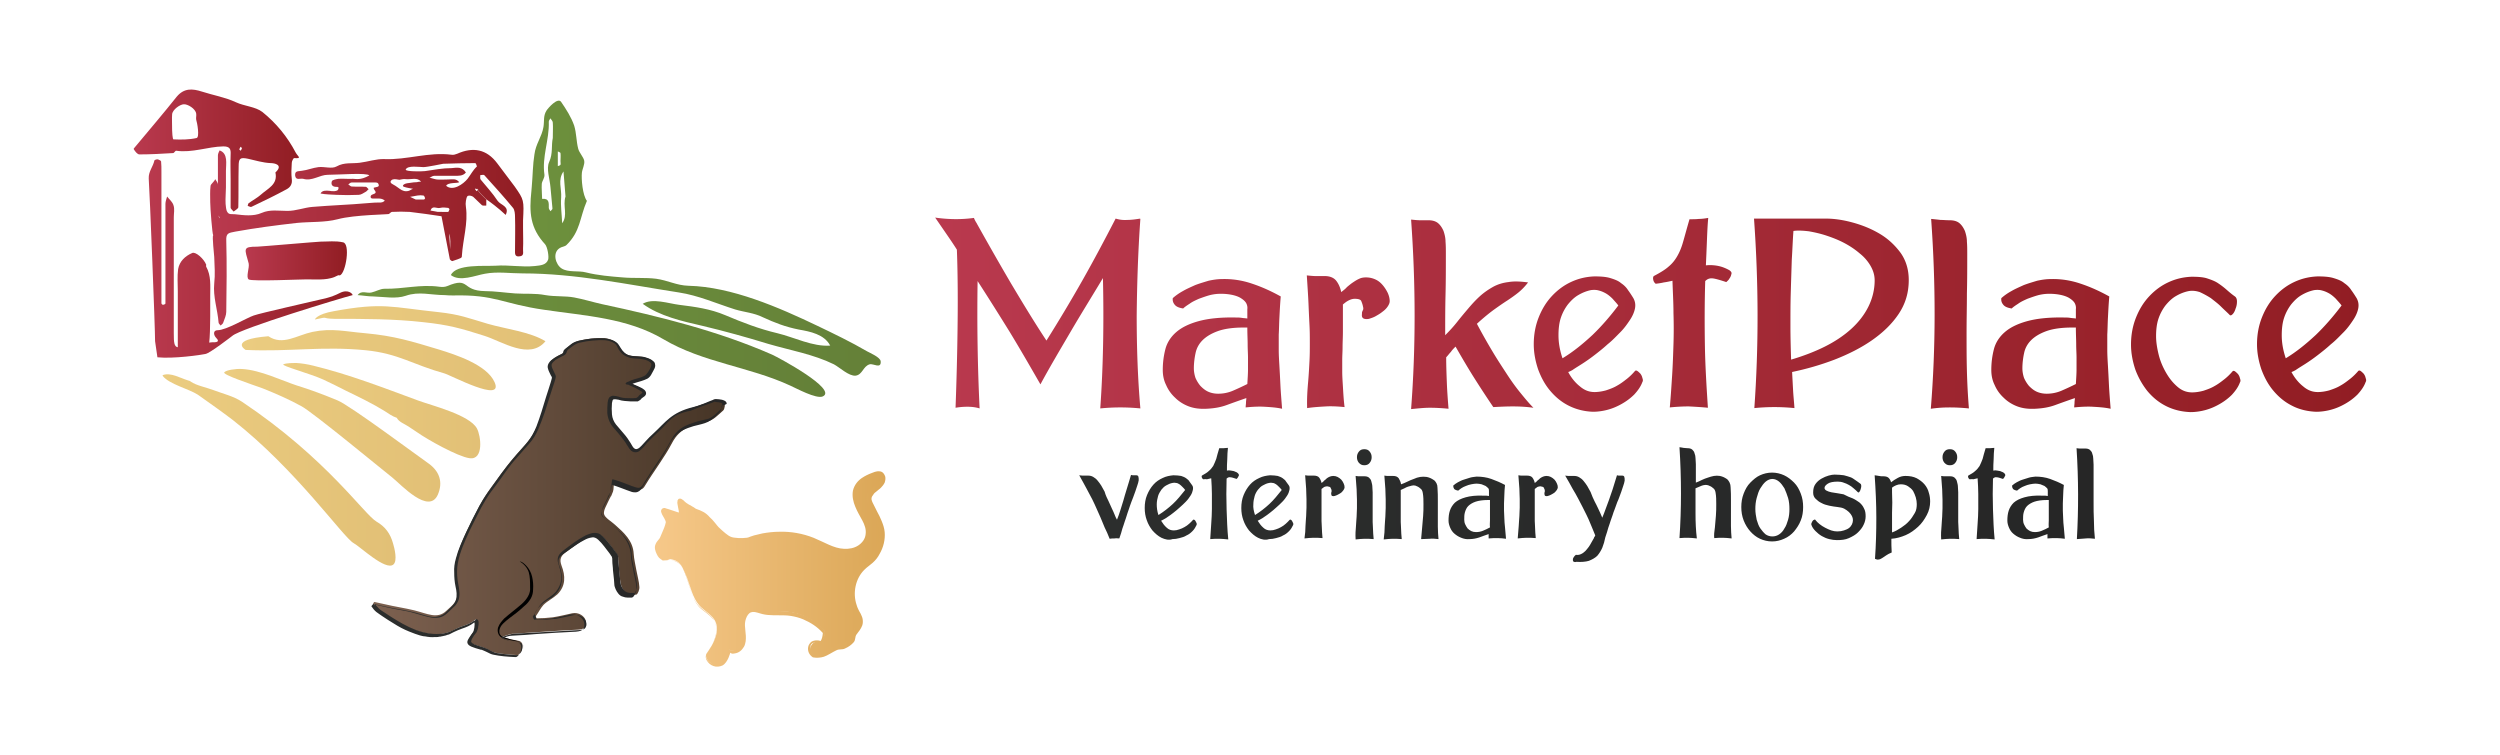
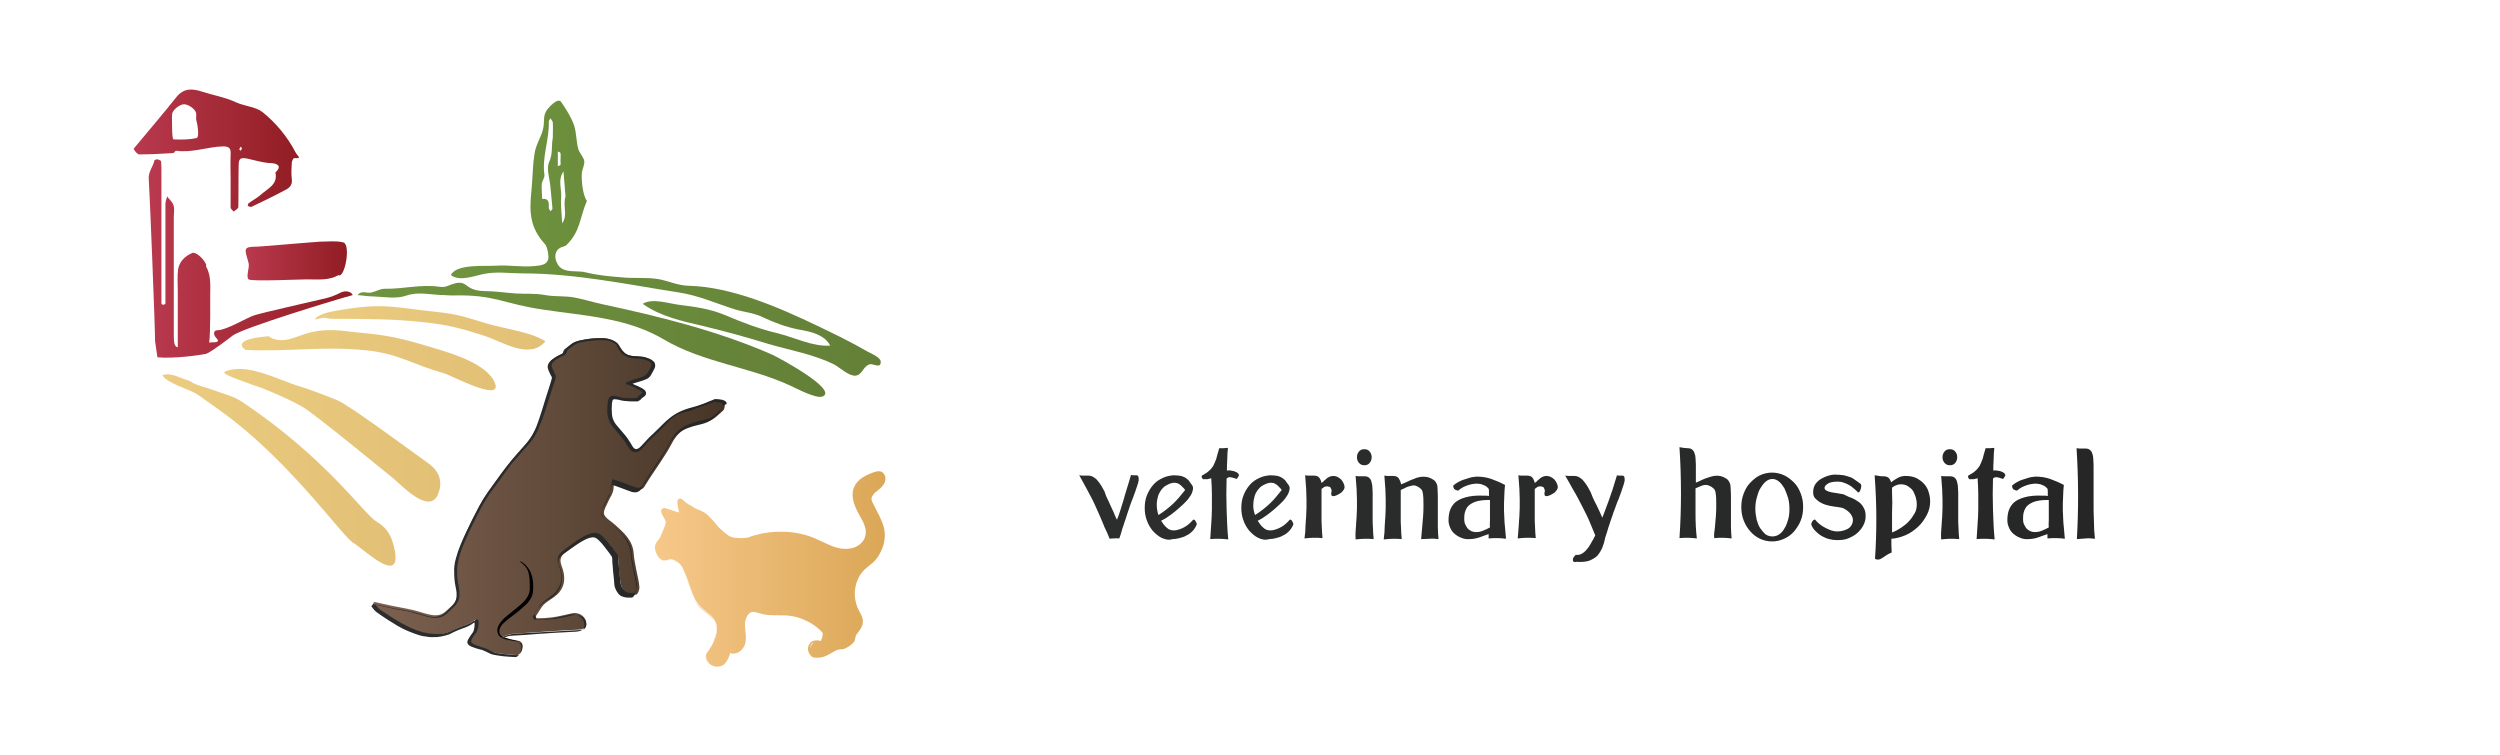
<svg xmlns="http://www.w3.org/2000/svg" xml:space="preserve" style="enable-background:new 0 0 748 226" viewBox="0 0 748 226">
  <linearGradient id="a" x1="111.896" x2="217.039" y1="148.817" y2="148.817" gradientUnits="userSpaceOnUse">
    <stop offset="0" style="stop-color:#7d6150" />
    <stop offset="1" style="stop-color:#463526" />
  </linearGradient>
  <path d="M160.3 184.4c.8-1.1 1.4-2.4 2.3-3.4 1.2-1.2 2.9-2 4.2-3.2 2.5-2.5 2.4-5.5 1.2-8.6-.7-1.9-.2-3 1.6-4.2 3-2.2 8.2-6.4 10.4-4.6 1.9 1.5 3.2 3.7 4.7 5.6.4.5.2 1.3.3 1.9.2 2.2.3 4.5.7 6.7.2 1 .8 2.2 1.6 2.8.8.6 2.1.7 3.1.5.4-.1 1-1.5.9-2.3-.1-1.7-.6-3.3-.9-5-.3-1.7-.7-3.3-.8-4.9-.2-3.9-2.9-6.3-5.6-8.7-1.2-1.1-3.1-2.1-3.3-3.3-.1-1.2.8-2.5 1.4-3.9 1.5-3.1 0 .5 1.3-2.7.3-.8.1-1.8.4-3.1 2.2.6 4.3 1.6 6.4 2.3 1.2.4 2.1.3 2.8-1 2.6-4.3 5.8-8.4 8.1-12.8s6-5.5 10.6-6.4c1.8-.4 3.2-2 4.7-3.3.4-.4.7-1.9.2-2.3-.5-.5-1.8-.6-2.6-.7-.3 0-.8.2-1.1.3-3.1 1-7 2.2-9.8 3.6-3.7 1.9-6.2 4.9-9.2 7.8-.9.9-1.6 2-2.6 2.7-1.1.8-1.9.5-2.7-.8-1.4-2.4-2.8-3.9-4.6-6-1.6-1.9-1.8-3.8-1.6-6.1.1-2.5.5-2.9 3-2.2 1.5.4 4.7.4 5.2.3.5-.2.9-.8 1.3-1.1 1.3-.9 1.1-1.4-.3-2.2-1-.6-2.4-1.1-3.3-1.6 1.9-1.1 4.7-.9 5.8-2.6 2.3-3.3 1.5-4.2-1.3-5-1.1-.3-2.7-.3-3.8-.4-1.9-.3-3-1.4-4.1-3.4-.6-1-2.5-1.8-3.9-1.9-2.4-.2-5.7.2-8 .8-1.5.4-2.3 1.2-3.5 2.2-.6.5-.3 1.2-1 1.5-5.8 2.6-4.2 3.9-2.9 6.6.1.2-.2 1.2-.3 1.5-2.5 7.8-3.4 11.7-5.4 15.4-1.8 3.5-4.9 5.6-9.7 12.2-5.1 7-5.1 6.6-9 14.4-1.5 3-4.8 9.4-5 13.9-.2 3.7.4 4.6.7 6.7.4 3.3-1.2 4.4-3.4 6.4-2.7 2.5-5.6.8-9.6-.2-2.9-.7-5.8-1.1-8.7-1.8-1.1-.2-2.1-.5-3.2-.7-.2.3-.2.2-.4.4.6.8 1.1 1.5 1.8 2 3.3 2.3 7 4.8 10.8 6.1 4.1 1.5 8.2 1.8 12-.3 2-1.1 4.2-1.3 5.9-2.8 0-.1 0-.1.1-.2.6 0 .1 2.8-.2 3.3-2.7 3.6-2.2 3.7 2.5 5.1 1.3.4 2.4 1.3 3.7 1.6 2.2.4 4.4.6 6.6.7.5 0 1.2-1 1.4-1.7.2-1 .4-2.3-1.2-2.6-1.5-.3-3-.5-4.7-1.2 1.2-.3 2.3-.9 3.5-.9 6.4-.4 12.8-.9 19.1-1.2 1.7-.1 2.7-.6 2.4-2.5-.3-1.6-2.2-2.8-4.1-2.4-1.9.4-3.8.9-5.8 1.2-1.6.2-3.3.3-5 .3.1.1.1-.2-.1-.6z" style="fill:url(#a)" />
-   <path d="M155.5 168c.7 0 1.4.7 1.9 1.2.8.8 1.5 2 1.8 3.3.3 1.3.4 2.6.3 3.9 0 .9-.2 1.8-.7 2.7-.5.8-1.1 1.6-2 2.3-.7.7-1.5 1.3-2.2 1.9-1.4 1.1-2.9 2.1-4.1 3.3-.6.6-1 1.3-1.1 2.1 0 .4 0 .8.2 1.1.2.3.5.7.8.7h.1c.4.2.8.4 1.3.5.4.1.8.3 1.3.4.5.1 1.1.2 1.7.4.6.1 1.2.3 1.5.7.3.5.2 1 .2 1.4-.1.4-.1.6-.1.6 0-.4.3-1.1 0-1.8-.2-.4-.5-.6-1-.7-.4-.1-.9-.1-1.3-.2-1.1-.2-2.4-.4-3.7-.9h.1c-1.4-.4-1.8-1.9-1.5-3.1.4-1.2 1.2-2 1.8-2.7 1.7-1.5 3.6-2.9 5.2-4.3.8-.7 1.5-1.5 2-2.4.5-.9.7-1.8.6-2.8 0-1.5 0-3-.4-4.4-.4-1.2-1.3-2.4-2.7-3.2z" style="fill-rule:evenodd;clip-rule:evenodd" />
+   <path d="M155.5 168c.7 0 1.4.7 1.9 1.2.8.8 1.5 2 1.8 3.3.3 1.3.4 2.6.3 3.9 0 .9-.2 1.8-.7 2.7-.5.8-1.1 1.6-2 2.3-.7.7-1.5 1.3-2.2 1.9-1.4 1.1-2.9 2.1-4.1 3.3-.6.6-1 1.3-1.1 2.1 0 .4 0 .8.2 1.1.2.3.5.7.8.7c.4.2.8.4 1.3.5.4.1.8.3 1.3.4.5.1 1.1.2 1.7.4.6.1 1.2.3 1.5.7.3.5.2 1 .2 1.4-.1.4-.1.6-.1.6 0-.4.3-1.1 0-1.8-.2-.4-.5-.6-1-.7-.4-.1-.9-.1-1.3-.2-1.1-.2-2.4-.4-3.7-.9h.1c-1.4-.4-1.8-1.9-1.5-3.1.4-1.2 1.2-2 1.8-2.7 1.7-1.5 3.6-2.9 5.2-4.3.8-.7 1.5-1.5 2-2.4.5-.9.7-1.8.6-2.8 0-1.5 0-3-.4-4.4-.4-1.2-1.3-2.4-2.7-3.2z" style="fill-rule:evenodd;clip-rule:evenodd" />
  <linearGradient id="b" x1="111.708" x2="217.508" y1="148.7" y2="148.7" gradientUnits="userSpaceOnUse">
    <stop offset="0" style="stop-color:#2c2e2d" />
    <stop offset="1" style="stop-color:#262626" />
  </linearGradient>
  <path d="M217.4 120.6c0-.2-.3-.5-.4-.6-.3-.2-.7-.3-1-.4-.6-.1-1.2-.2-1.8-.2-.5 0-.8.2-1 .3-.2.1-.5.2-.8.3 0 0-2.8 1.3-5 1.8-6.6 1.6-8.3 4.6-11.8 7.8-.9.8-1.7 1.6-2.5 2.5-.4.4-.8.9-1.2 1.3-.4.4-.8.8-1.2.9-.4.2-.8 0-1.1-.3-.3-.3-.6-.9-.9-1.4-.6-1-1.3-2-2.1-2.9l-2.3-2.7c-.7-.9-1.1-1.9-1.2-3-.1-1.1-.1-2.3 0-3.4.1-.6.2-1.1.5-1.1.3-.1 1 0 1.5.1 1.1.4 2.4.4 3.6.5h2c.1 0 .2 0 .3-.1.2-.1.3-.2.5-.3.3-.2.4-.5.6-.6.1-.1.4-.3.7-.5.2-.2.6-.5.5-1.1-.1-.5-.4-.8-.7-1-.3-.2-.5-.4-.8-.5-1.1-.6-2.7-1.1-2.5-1.2.8-.3 1.7-.5 2.6-.8.6-.2 1.2-.4 1.8-.7.3-.2.6-.4.8-.7.2-.3.4-.5.5-.8.3-.5.6-1.1.9-1.7.1-.3.2-.7.1-1 0-.4-.2-.8-.5-1-.5-.5-1.2-.8-1.8-1-.6-.2-1.2-.4-1.9-.4-1.2-.1-2.5-.1-3.6-.4-1.1-.3-1.9-1.2-2.5-2.2-.2-.3-.3-.5-.5-.8-.2-.3-.4-.6-.7-.8-.5-.4-1.1-.7-1.8-.9-.6-.2-1.3-.3-1.9-.4h-1.9c-1.5 0-3 .2-4.5.5-.8.1-1.5.3-2.3.6-.8.3-1.4.8-2 1.3l-.9.7c-.1.1-.4.3-.5.5-.1.2-.2.4-.2.6-.1.3-.2.4-.6.6-.3.2-.7.3-1 .5-.7.4-1.4.8-2 1.3-.3.3-.6.6-.8 1-.2.4-.3.9-.2 1.3.2.9.6 1.5.9 2.2l.3.5c.1.1 0 .1 0 .2v.2c-.1.4-.2.7-.3 1.1-.5 1.5-.9 3-1.4 4.4-.9 3-1.8 6-2.9 8.9-.7 1.7-1.5 3.2-2.6 4.6-1.1 1.4-2.3 2.6-3.4 3.9-2.2 2.5-4.2 5.1-6 7.7-1.8 2.5-3.7 5-5.1 7.6-1.4 2.6-2.7 5.2-3.9 7.8-1.2 2.6-2.4 5.2-3.1 7.9-.4 1.4-.6 2.8-.5 4.2 0 1.4.1 2.8.4 4.2.3 1.3.5 2.7.1 4-.4 1.3-1.5 2.2-2.5 3.2-.5.5-1 1-1.6 1.3-.6.3-1.3.5-2 .6-1.4.1-2.8-.4-4.2-.8-2.3-.7-4.7-1.2-7.1-1.6-2.4-.4-4.8-1-7.2-1.5h-.1l-.1.1-.2.2c-.1.1-.2.2-.2.3l-.1.1.1.1c.4.6.8 1.1 1.4 1.6.6.5 1.2.8 1.7 1.2 1.2.8 2.4 1.6 3.6 2.3 1.4.9 2.9 1.7 4.4 2.3.2.1.3.1.5.2.9.4 1.9.7 2.8 1 .5.1 1 .3 1.6.3 1 .2 1.9.3 2.9.2h.6c.2 0 .4 0 .7-.1.2 0 .4 0 .7-.1.2 0 .4-.1.5-.1.5-.1 1-.2 1.4-.4h.1c.3-.1.6-.2.9-.4.1 0 .1-.1.2-.1l.6-.3c.8-.4 1.6-.7 2.4-1 1.2-.4 2.5-.9 3.6-1.8l.1-.1c.3.5-.1 2.7-.4 3-1.3 1.8-1.9 2.6-1.6 3.3.3.8 1.5 1.2 4 1.9h.2c.6.2 1.1.5 1.6.7.6.3 1.3.7 2 .8 1.9.4 4 .6 6.6.7.6 0 1.3-1.1 1.5-1.8.1-.6.3-1.5-.1-2.1-.2-.3-.6-.6-1.2-.6l-.4-.1c-1.3-.2-2.6-.4-4-1 .2-.1.4-.1.6-.2.8-.3 1.7-.6 2.5-.6 2.4-.1 4.9-.3 7.3-.5 3.9-.3 7.9-.5 11.8-.7 1.1-.1 1.8-.3 2.2-.8.3-.4.4-1 .3-1.8-.1-.7-.6-1.4-1.3-1.9-.9-.6-2-.8-3-.6-.6.1-1.1.3-1.7.4-1.3.3-2.7.6-4.1.8-1.7.2-3.3.3-4.9.3-.1-.1-.1-.3-.2-.4 0-.1-.1-.3-.2-.5.3-.4.5-.8.7-1.2.2-.4.4-.7.7-1.1.9-1.1 2.1-2.3 4.2-3.3 1-.7 1.9-1.7 2.5-2.9.6-1.3.8-2.9.5-4.4-.1-.8-.3-1.6-.6-2.3-.3-.7-.4-1.4-.2-2 .2-.6.8-1.2 1.4-1.6l2.1-1.5c1.3-.9 2.7-1.9 4.1-2.6.7-.4 1.5-.7 2.3-.8.4-.1.7 0 1 .1.2.1.3.2.4.2.2.1.3.3.5.4 1.3 1.2 2.3 2.7 3.4 4.1l.4.6.2.3.1.1v.1c.1.2.1.6.1 1.1 0 1 .2 1.9.2 2.8l.3 2.8.1 1.4c0 .5.2 1 .4 1.5s.5.9.8 1.3c.3.4.8.8 1.3.9.5.2 1 .3 1.5.3H189s.4-.1.4-.2c.1-.1.2-.1.2-.2.4-.5.5-.9.7-1.4.1-.2.1-.5.1-.8v-.8c-.1-.9-.3-1.8-.5-2.7-.2-.9-.4-1.7-.5-2.6-.2-.9-.4-1.7-.5-2.5-.1-.4-.1-.7-.1-1.1l-.1-1.1c-.1-.8-.3-1.5-.6-2.3-.6-1.4-1.5-2.7-2.5-3.7-1-1.1-2-2-3.1-2.9-.6-.4-1.1-.8-1.6-1.3-.5-.4-.9-.9-1-1.3-.1-.7.3-1.5.7-2.2l1.2-2.4.1-.2.4-.8.2-.6c.1-.2.2-.5.2-.7.1-1 0-2 .2-2 2.1.6 4.1 1.5 6.2 2.2.3.1.7.1 1.1.1.4 0 .8-.2 1.1-.4.6-.5.9-1.1 1.2-1.6.6-1 1.3-2 1.9-3 1.3-2 2.7-3.9 3.9-5.9.6-1 1.2-2 1.8-3.1.5-1 1.1-2 1.9-2.8 1.5-1.7 3.3-2.3 5.5-3 1.1-.3 2.2-.5 3.4-.9 1.3-.4 2.2-1.2 3.1-2l1.3-1.2c.3-.3.4-.7.5-1 .1-.3.1-.7.1-1 1.6-.4 1.6-.6 1.5-.8zm-57.2 63.7v.1c.1.2.1.3.2.5s.1.3.2.5v.1h.1c1.6 0 3.2-.1 5-.3h.4c1.8-.3 3.5-.7 5.3-1.1.8-.2 1.7-.1 2.5.3s1.4 1.1 1.5 1.9c.1.4.1.9-.1 1.2-.1.4-.4.7-.8.8-.8.3-1.7.2-2.6.3-3.6.2-7.2.4-10.7.6l-5.4.3c-.9.1-1.8 0-2.7.2-.9.2-1.7.5-2.6.8l-.6.2.6.3c1.3.6 2.7.9 4.1 1.1.7.1 1.4.2 1.6.7.2.5.1 1.3-.1 1.9-.1.3-.3.6-.5.8-.2.2-.5.5-.6.5-.7 0-1.4 0-2.1-.1-1.4-.1-2.8-.3-4.2-.5-1.3-.2-2.3-1.1-3.7-1.6l-1.9-.6c-.6-.2-1.3-.4-1.8-.8-.3-.2-.4-.4-.3-.6 0-.2.1-.5.3-.8.3-.6.7-1.1 1.1-1.6.1-.1.2-.2.3-.5.1-.2.1-.4.2-.5.1-.3.2-.7.2-1 .1-.3.1-.7.1-1.1 0-.2 0-.4-.1-.6 0-.1-.1-.3-.4-.4-.1 0-.3-.1-.5.1 0 .1-.1.1-.1.2l.1-.1-.1.3h-.1v-.2c-1 .8-2.3 1.3-3.5 1.7-.7.2-1.3.5-2 .8-.6.3-1.2.6-1.9.9-2.6 1-5.5.8-8.2.1-2.7-.7-5.2-2-7.7-3.5-1.2-.7-2.4-1.5-3.6-2.3-.6-.4-1.3-.8-1.7-1.2-.4-.4-.7-.8-1.1-1.2h-.1l-.1.1-.1.1v-.2h-.1.1v-.2l.1.1.3-.1c0 .1-.1.1-.2.2 2.3.5 4.6 1.1 7 1.5 1.7.3 3.4.6 5 1.1 1.6.4 3.2 1 5 1.3.9.1 1.9.1 2.8-.2.9-.3 1.7-1 2.3-1.6.6-.6 1.3-1.2 1.9-1.8.6-.7 1.1-1.6 1.2-2.5.3-1.9-.3-3.6-.5-5.3-.2-1.6-.2-3.4.1-5 .6-3.3 2.1-6.5 3.5-9.6 1.6-3.1 3-6.3 4.8-9.2.9-1.5 1.9-2.9 3-4.3 1-1.4 2.1-2.8 3.1-4.3 1-1.4 2.1-2.8 3.3-4.1 1.1-1.3 2.3-2.6 3.5-4 1.2-1.3 2.2-2.9 2.9-4.6.7-1.6 1.3-3.3 1.9-5 .8-2.4 1.5-4.8 2.3-7.2l.6-1.8c.1-.3.2-.6.3-1 0-.2.1-.3.1-.6 0-.1 0-.2-.1-.5l-.1-.2c-.5-1.2-1.3-2.3-1-3.1.2-.4.6-.8 1.1-1.2.5-.3 1-.6 1.6-.9l.8-.4c.1-.1.3-.1.5-.3.2-.2.3-.4.4-.6.1-.4.2-.6.3-.7l.3-.3.4-.3c1-.8 1.9-1.5 3.1-1.7 1.2-.3 2.5-.5 3.7-.6 1.3-.1 2.5-.2 3.8-.1 1.1.1 2.4.5 3.2 1.3.1.1.2.2.2.3l.2.4c.2.3.3.6.5.9.4.6.8 1.1 1.4 1.5.6.4 1.3.7 2 .9.7.1 1.4.2 2 .2.6 0 1.3.1 1.8.2.6.1 1.2.3 1.7.6s.8.6.8 1c0 .5-.3 1-.6 1.6-.3.5-.7 1.1-1 1.4-.4.4-1 .6-1.5.8-1.2.4-2.5.6-3.8 1.3 0 0-.6.1-.8.5s.8.4.8.4c.9.5 1.9.8 2.7 1.3.4.2.8.5 1.2.7.2.1.3.3.3.3l-.1.2c-.1.1-.3.3-.5.4-.2.1-.5.4-.6.6-.2.2-.3.3-.5.4-.1.1-.2.1-.4.1-.9.1-1.9 0-2.9 0-.5 0-1-.1-1.4-.2-.4-.1-.9-.3-1.5-.4-.3 0-.5-.1-.9-.1-.3 0-.7.2-1 .4-.5.6-.5 1.2-.6 1.7-.1 1-.1 2-.1 3.1.1 1 .4 2.1.9 3 .4.8 1 1.4 1.5 2 .5.6 1.1 1.2 1.6 1.9.5.6 1 1.3 1.5 2 .2.3.4.7.7 1.1.2.4.5.8.9 1.2.4.4 1.1.6 1.7.5.6-.1 1-.5 1.3-.8.7-.6 1.3-1.3 1.8-2 1.2-1.2 2.5-2.5 3.8-3.7 2.8-2.5 3.4-4.8 9.2-5.9 1.7-.7 3.5-1.4 5.3-2 .5-.2.9-.3 1.4-.5.2-.1.4-.2.5-.2l.6.1c.5 0 .9.1 1.3.2.1 0 .2.1.2.1s.1 0 .1.1h.1c.1-.1 0 0 0 0v.4c0 .4-.1.9-.2 1.1l-.4.4-.5.5c-.7.7-1.4 1.3-2.2 1.8-.4.2-.8.4-1.2.5l-1.4.3c-1 .2-1.9.5-2.8.8-1.9.6-3.5 1.3-4.9 2.8-.7.7-1.3 1.6-1.8 2.5-.5.9-.9 1.7-1.4 2.5-2 3.3-4.3 6.4-6.3 9.7-.5.8-.9 1.7-1.6 1.9-.6.2-1.5-.2-2.4-.5-1.8-.7-3.5-1.4-5.3-1.9l-.5-.1-.1.5c-.2 1-.1 2-.3 2.8 0 .1 0 .2-.1.3l-.1.3-.3.6-.2.3c-.2.3-.2.4-.3.7l-1.2 2.4c-.2.4-.4.9-.5 1.3-.1.5-.2 1.1.1 1.6.5 1 1.3 1.5 2 2.1.7.5 1.3 1 2 1.6 1.3 1.2 2.5 2.3 3.4 3.6.9 1.3 1.4 2.8 1.4 4.4.1 1.7.5 3.2.8 4.8.3 1.6.7 3.1.8 4.5 0 .4 0 .6-.1 1-.1.3-.2.7-.4.9 0 .1-.1.1-.1.2 0 0 0 .1-.1.1v.3s0 .1 0 0c0 0 0-.1-.1-.2v-.1h-1.4c-.7-.1-1.2-.3-1.6-.7-.4-.5-.8-1-1-1.7-.1-.3-.1-.6-.2-1l-.1-1.1-.2-2.1-.2-2.1c0-.3-.1-.7-.1-1v-1.1c0-.2-.1-.4-.2-.7 0-.1-.1-.2-.2-.3l-.2-.2-.6-.8c-.4-.6-.8-1.1-1.3-1.7-.9-1.1-1.7-2.2-3-3.1-.7-.4-1.6-.4-2.3-.3-.7.2-1.4.4-2 .7-2.5 1.3-4.5 2.9-6.5 4.4-.5.4-1 .8-1.4 1.4-.4.6-.5 1.4-.4 2 .1.7.4 1.2.5 1.8.2.5.3 1.1.4 1.6.2 1.1.2 2.2-.1 3.1-.3 1-.8 1.8-1.4 2.6-1.3 1.4-3 2.2-4.2 3.4-.6.6-1 1.3-1.4 1.9-.3.5-.6 1-.8 1.4.4.3.3.4.3.5zm30.2-6.5z" style="fill:url(#b)" />
-   <path d="m112.4 180.8-.1.1h.2c0-.1-.1-.1-.1-.1z" style="fill:#231f20" />
  <linearGradient id="c" x1="196.595" x2="264.017" y1="170.371" y2="170.371" gradientUnits="userSpaceOnUse">
    <stop offset="0" style="stop-color:#f6c889" />
    <stop offset="1" style="stop-color:#dba757" />
  </linearGradient>
  <path d="M200.5 167.3c-.2 0-1.9.1-2.1 0-1.1-.6-1.9-2.5-1.8-3.7.1-1.1 1.2-1.8 1.7-2.9.6-1.3 1.3-2.7 1.6-4.1.2-1-1-2.5-1.4-3.5-.2-.7.6-.1.7 0 .7.3 2.7.8 3.5 1 .9.2.9-.2 1-1.1-.2-1.4-.4-2.5-.4-2.9 0-.4.5 0 1.4.8.7.6 2 1.2 2.8 1.8 1 .7 2.1.2 4.6 2.9 2.2 2.3 1.7 2.3 4.2 4.3.8.7 1.6 1.4 2.7 1.6 1.3.3 4 .4 5.3-.1 5.8-2 12.4-2.1 18.2 0 3.2 1.2 6.3 3.3 9.7 3.6 3.5.3 7.4-2 7.5-5.5.1-4.1-4-7.2-3.9-11.3 0-3.4 3-5 6-6.1.8-.3 1.2-.6 1.8 0 1.2 1.2 0 2.8-1.2 3.8-1.1.9-2.6 2-2.5 3.4 0 .5.2 1.1.5 1.5 1.1 2.3 2.5 4.5 3.2 7s.9 5.4-.5 7.5c-1.2 1.9-3.5 2.8-5.1 4.4-3.4 3.4-4 9.2-1.6 13.4.4.7.9 1.5.9 2.4.1 1-.6 2-1.2 2.8-.9 1.3-.9 2.8-2.1 3.8-.6.5-2.2.6-2.9 1-.7.4-1.4.7-2.1 1.1-1.8.9-3.8 2.1-5.8 1.7-.9-.6-1-2-.4-2.9.6-.9 1.7-1.4 2.7-.8.9-.9 1.3-2.1 1.2-3.4-3-3.4-7.3-5.6-11.8-5.8-2.4-.1-4.8.3-7.1-.3-1-.2-2.1-.6-3.1-.4-1.8.4-2.6 2.6-2.6 4.4 0 1.8.6 3.7.1 5.5s-2.6 3.2-4.1 2.2c-.1 1.9-1.1 4.1-2.9 4.6-1.8.5-4.4-1.5-3.9-3.3 2.2-3 4.4-7 2.5-10.2-1.1-1.8-3.2-2.8-4.6-4.4-2-2.3-2.6-5.5-3.7-8.4-1.3-2.8-1.7-5-5-5.4z" style="fill:url(#c)" />
  <linearGradient id="d" x1="196.109" x2="264.797" y1="170.089" y2="170.089" gradientUnits="userSpaceOnUse">
    <stop offset="0" style="stop-color:#f6c889" />
    <stop offset="1" style="stop-color:#dba757" />
  </linearGradient>
  <path d="M200.4 167.5c1.2.1 2.6.5 3.4 1.7.8 1.1 1.2 2.5 1.7 3.9 1 2.7 1.5 5.8 3.4 8 .8.9 1.7 1.5 2.6 2.2.9.7 1.8 1.5 2.3 2.6.5 1 .7 2.3.5 3.4-.2 1.2-.6 2.3-1.1 3.4-.5 1.1-1.2 2.1-1.9 3.1-.2.6 0 1.2.4 1.7s.9.8 1.4 1c.6.2 1.2.3 1.8.1.6-.2 1.1-.5 1.5-.9.9-.8 1.3-2.1 1.4-3.3 0-.1.1-.1.1-.1h.1c.5.3 1.1.4 1.6.2s1-.5 1.4-1c.8-.9 1-2.1.9-3.3-.1-1.2-.3-2.4-.3-3.6 0-1.2.3-2.5 1.1-3.6.4-.5.9-.9 1.6-1.1.6-.2 1.3-.1 1.9.1 1.2.3 2.3.6 3.5.7 2.3.2 4.8 0 7.1.4 3.9.6 7.4 2.5 9.9 5.4 0 0 .1.1.1.2.1.9 0 1.8-.4 2.6l-.3.6c-.1.1-.1.2-.2.3-.1.1-.3.2-.4.2h-.5c-.1 0-.2-.1-.3-.1-.2 0-.4-.1-.6-.1-.8 0-1.5.4-1.6 1.1-.1.7.3 1.5.9 1.9h-.1c1.4.3 3-.2 4.4-.9.7-.4 2.4-1.4 3.1-1.8.7-.4 1.6 0 2.3-.5 1.4-.9 1.4-2.3 2.4-3.8.5-.7 1.1-1.5 1.3-2.3.2-.8-.2-1.7-.6-2.5-2-3.2-2.3-7.4-.9-10.9.7-1.7 1.9-3.3 3.4-4.4.8-.6 1.4-1 1.9-1.7.5-.6 1-1.3 1.4-2.1.8-1.6 1.3-3.4 1.1-5.2-.1-.9-.3-1.7-.6-2.6-.3-.9-.7-1.7-1.1-2.5l-1.3-2.5c-.4-.8-1-1.8-.8-3 .2-1.2 1-2 1.8-2.6.8-.7 1.5-1.1 1.9-1.8.2-.3.4-.7.4-1 0-.3 0-.5-.3-.8-.1-.2-.4-.2-.6-.1-.4.2-.9.3-1.3.5-1.6.7-3.3 1.6-4.2 2.9-.9 1.4-.8 3.2-.2 4.8.6 1.6 1.7 3.2 2.5 4.9.8 1.7 1.4 3.9.6 5.9-.8 2-2.6 3.4-4.5 3.9-1.9.6-4 .4-5.9-.1-1.9-.6-3.6-1.5-5.3-2.2-3.3-1.6-6.9-2.4-10.6-2.4-1.8 0-3.7.2-5.5.5-.9.2-1.8.4-2.7.7l-.7.2-.3.1c-.1 0-.3.1-.4.1-.5.1-1.1.2-1.6.2h-2.5c-.4 0-.9-.1-1.3-.2-.5-.1-1-.3-1.4-.6-.8-.5-1.4-1.1-2.1-1.6-.7-.6-1.4-1.2-1.9-1.9-.8-1-1.6-1.9-2.6-2.8-.5-.4-1-.8-1.5-1-.5-.3-1.1-.3-1.9-.8l-.4-.3c-.1-.1-.3-.2-.4-.2l-.9-.5-.9-.6c-.1-.1-.3-.3-.5-.4 0 0 .3.7.4 1.5v.1c0 .2 0 .4-.1.7 0 .1-.1.3-.2.5s-.3.5-.6.6c-.6.2-.9.1-1.1 0-.2-.1-.4-.1-.6-.2-.8-.3-1.6-.5-2.3-.8 0 0 .5.6.8 1.4.1.3.2.6.2 1v.6l-.1.4c-.1.5-.3 1-.5 1.5s-.4.9-.6 1.3l-.3.6-.3.6c-.5.9-1.2 1.4-1.5 2-.3.5-.2 1.2-.1 1.8.2.6.4 1.1.7 1.5.1.2.3.4.5.5 0 .1.3.1.5.1.8.3 1.4.4 1.5.5-.5.1-1.2.2-2 .2-.1 0-.1 0-.3-.1l-.1-.1c-.1-.1-.2-.1-.3-.2-.2-.1-.3-.3-.5-.4-.3-.3-.5-.7-.7-1.1-.2-.4-.4-.9-.5-1.4-.1-.5-.1-1.1.2-1.7.2-.5.6-.9.9-1.3.2-.2.3-.4.4-.6.1-.2.2-.4.3-.7.4-1 .9-2 1.2-3 .1-.2.1-.6.2-.7 0-.2 0-.4-.1-.6-.2-.5-.5-1-.8-1.5-.2-.3-.3-.6-.4-.9 0 0 0-.1-.1-.2v-.3c0-.1 0-.3.1-.4.1-.2.2-.3.4-.4.5-.2.7-.1.9 0 .4.1.7.2 1 .3l.9.3 1.8.6c.1.1.2 0 .2 0v-.5.1c-.1-.7-.3-1.3-.4-2.1 0-.2-.1-.4 0-.7v-.2c0-.1 0-.1.1-.3.1-.1.1-.2.2-.3.1-.1.3-.1.4-.1.2 0 .4 0 .5.1.3.2.5.3.6.4l.4.4c.3.3.5.4.8.6.3.2.6.4.9.5.3.2.6.4 1 .6.4.3.5.4.8.5.6.2 1.4.5 2.1.9.7.4 1.3.9 1.8 1.5.6.5 1.1 1.1 1.6 1.7.5.6.9 1.2 1.5 1.7.5.5 1.1 1 1.7 1.5.6.5 1.2.9 1.8 1.1.6.2 1.4.2 2.2.3.8 0 1.6 0 2.3-.1.2 0 .4-.1.5-.1l.5-.2c.4-.1.8-.3 1.2-.4.8-.2 1.6-.4 2.5-.6 1.7-.3 3.4-.5 5.1-.5 3.4-.1 6.9.5 10.2 1.8 3.2 1.3 6.1 3.2 9.1 3.3 1.5.1 3.1-.2 4.3-1 1.2-.8 2.1-2 2.2-3.4.2-1.4-.3-2.8-1-4.1-.7-1.3-1.5-2.6-2.1-4.1-.6-1.4-1-3.1-.7-4.8.4-1.7 1.5-3 2.7-3.8.9-.6 1.9-1.1 3-1.5l.8-.3.4-.1c.1 0 .4-.1.6-.1.4 0 .9 0 1.3.3.2.1.3.3.4.4.1.1.2.3.3.5.4.7.2 1.6 0 2.2-.3.6-.7 1.1-1.1 1.5-.2.2-.4.4-.7.6l-.6.5c-.4.3-.8.6-1 1-.6.7-.7 1.3-.3 2.2l1.4 2.8c.5.9 1 1.9 1.4 2.9.4 1 .8 2.1.9 3.3.2 2.3-.4 4.6-1.5 6.5-.5 1-1.2 1.9-2.1 2.7-.9.8-1.7 1.3-2.4 2-2.8 2.7-3.6 7.1-2.4 10.6.1.4.3.9.5 1.3l.3.6.4.7c.2.5.5 1 .6 1.6.1.6.1 1.3-.1 1.9-.4 1.1-1.1 1.9-1.7 2.7-.6.8-.2 1.6-.9 2.4-.7.8-1.6 1.4-2.5 1.8-.9.5-1.8.1-2.7.6-.9.4-2.7 1.6-3.7 1.9-1 .3-2.1.4-3.2.2-.1 0-.2-.1-.2-.1-1-.7-1.5-1.8-1.3-3 .1-.6.5-1.2 1-1.6.5-.3 1.1-.4 1.6-.4.3 0 .5 0 .8.1.1 0 .1 0 .2.1h.1c.1-.1.2-.3.3-.5.3-.6.4-1.9.4-1.9-1.7-1.9-3.6-3.1-5.9-4.1-1.2-.5-2.4-.8-3.6-1-1.2-.2-2.5-.2-3.8-.2-1 0-2.1 0-3.2-.1s-2.2-.4-3.1-.7c-1-.3-1.8-.3-2.4.2-.6.5-1 1.4-1.2 2.3-.4 1.8.4 3.8.1 6.1-.1.5-.2 1.1-.5 1.6s-.7 1-1.1 1.3c-.5.4-1 .6-1.6.7-.6.1-.9.2-1.4-.2 0 0-.7 2.9-2.3 3.8-.8.4-1.9.5-2.7.2-.9-.3-1.6-.9-2.1-1.8-.2-.4-.3-.9-.2-1.3 0-.3.2-.6.3-.7l.3-.5c.4-.6.8-1.2 1.2-1.9.7-1.3 1.3-2.7 1.4-4.1.1-.7 0-1.4-.2-2.1-.2-.7-.5-1.3-1-1.8-.9-1.1-2.2-1.9-3.4-2.9-1.2-1-2-2.4-2.5-3.8-.6-1.4-.9-2.9-1.4-4.3-.2-.7-.5-1.4-.7-2.1-.3-.7-.5-1.4-.9-2-.3-.6-.8-1.2-1.4-1.6-1-.6-1.7-.8-2.5-.9z" style="fill-rule:evenodd;clip-rule:evenodd;fill:url(#d)" />
  <linearGradient id="e" x1="84.718" x2="143.721" y1="122.844" y2="122.844" gradientUnits="userSpaceOnUse">
    <stop offset="0" style="stop-color:#ebcc80" />
    <stop offset="1" style="stop-color:#e2c076" />
  </linearGradient>
-   <path d="M84.8 109c.9-.4 3-.4 3.8-.4 1.7.1 3.5.4 5.1.8 10.7 2.6 21 6.6 31.3 10.4 4 1.5 15.5 4.3 17.7 8.4 1.2 2.2 2.1 9.5-2.2 8.9-3.6-.5-12.8-5.7-15.6-7.7l-2.7-1.8c-1.2-.8-2.8-1.3-3.5-2.6-1.3-.4-2.5-1.3-3.6-2-3.7-2.3-7.7-4.2-11.6-6.1-2.2-1.1-4.3-2.2-6.7-3.3-3.9-1.8-12.9-4.2-12-4.6z" style="fill-rule:evenodd;clip-rule:evenodd;fill:url(#e)" />
  <linearGradient id="f" x1="67.036" x2="131.728" y1="130.287" y2="130.287" gradientUnits="userSpaceOnUse">
    <stop offset="0" style="stop-color:#ebcc80" />
    <stop offset="1" style="stop-color:#e2c076" />
  </linearGradient>
  <path d="M67.1 111.4c.6-.7 3.4-1.1 5.3-1 5.5.3 12 3.5 16.3 4.9 4.2 1.3 8.2 2.8 12.3 4.5 3.7 1.5 24.1 16.7 27.4 19 3.1 2.3 4.2 5.5 2.6 9.2-2.7 6.1-11-3-13.6-5.1-3.3-2.6-23.4-19.2-27.1-21.3-3.8-2.1-7.7-3.8-11.7-5.4-3.6-1.3-12.1-4.1-11.5-4.8z" style="fill-rule:evenodd;clip-rule:evenodd;fill:url(#f)" />
  <linearGradient id="g" x1="48.682" x2="118.293" y1="140.634" y2="140.634" gradientUnits="userSpaceOnUse">
    <stop offset="0" style="stop-color:#ebcc80" />
    <stop offset="1" style="stop-color:#e2c076" />
  </linearGradient>
  <path d="M48.7 112.5c-.1-.1 0-.3.1-.3 2.3-.8 5.1.9 7.4 1.6.4.1.7.2.9.4 1.5 1.1 4.9 1.8 6.7 2.5 2.9 1.1 6 1.8 8.6 3.5 25.4 17 36.6 33.8 40.3 35.9 2.6 1.5 4.1 3.6 4.9 6.5.4 1.3 1.4 5.2.1 6.3-2.3 2-10-5.4-11.9-6.4-3.1-1.7-17.1-21.9-36.1-36.8-3.4-2.6-7-5.1-10.5-7.6-2.8-1.8-8.5-3.1-10.5-5.6z" style="fill-rule:evenodd;clip-rule:evenodd;fill:url(#g)" />
  <linearGradient id="h" x1="62.849" x2="156.722" y1="71.14" y2="71.14" gradientUnits="userSpaceOnUse">
    <stop offset="0" style="stop-color:#b9394e" />
    <stop offset="1" style="stop-color:#911d23" />
  </linearGradient>
-   <path d="M134.4 69.9c.5 1.4.3 3.1.3 4.7m14.1-25.7c-3.2-4.3-7.3-5-12-2.9-.5.2-1.1.4-1.7.3-6.8-.9-13.4 1.6-20.1 1.3-2.4-.1-4.9.8-7.4 1.1-2.3.3-4.6-.2-6.9 1.1-1.4.8-3.6 0-5.4.2-1.7.2-3.3.9-5 1.1-1 .2-2.1-.1-2 1.4.2 1.6 1.5.8 2.4 1 2.7.8 4.9-1.2 7.4-1.2 3.2 0 11.7-.7 12.4.2-2.7 1.5-4 1-4.9 1-1.4.1-2.8-.1-4.3 0-.7.1-1.8.3-2 .7-.4 1.2.3 1.8 1.6 1.7.1 0 .5.2.4.3-.1.9-.6.9-1.3 1-.5 0-1 0-1.4-.1-1-.1-2.2-.2-2.7.8 1.6.3 3.2.3 4.8.4 2.2.1 4.4.1 6.6 0 .7 0 1.4-.5 2.1-.9.4-.2.6-.6.9-.8-.3-.2-.5-.6-.8-.7-1.4-.1-2.8 0-4.3-.1-.3 0-.6-.4-1-.6.3-.2.6-.6 1-.6H111.8c.5 0 1.2-.1 1.4.4.6 1.1-.8.9-1.4 1.2 0 .4.3.7.5 1 .5 1-1.2.7-1.4 1.5-.1.5.2.7.6.7 1.2.1 2.6-.3 3.6.6.1.1-.6.5-.7.5-.3.1-.6.1-.9.1-.8 0-1.6 0-2.5.1-1.7.1-3.5.3-5.2.4-2.7.2-5.5.3-8.2.5-1.4.1-2.7.2-4.1.3-2.5.2-4.9 1.2-7.5 1.2-2.6 0-5.2-.5-7.7.6s-5.4.7-8 .4c-1-.1-1.8.2-2.3-.7-.4-.6-.4-1.7-.5-2.4-.1-1.7.1-3.3.1-4.9v-5c0-2.1.7-5.2-1.9-6.1-.2.4-.5 1-.5 1.5v15.8c0 .6.1 1.2 0 1.8-.1.4.7.8.5 1.2-.1-.3-.4-.7-.4-1 0-3 0-6.1-.1-9.1 0-.5-.5-1.1-.8-1.6-.4.9-1.3 1.4-1.4 2-.2 1.6-.1 3.2-.1 4.9 0 1.6.6 9.6.9 9.9-.4.1.3 6.1.3 6.5.1 2.6.3 5.3 0 7.9-.4 4 1 7.8 1.3 11.7 0 .3.4.6.6.9.3-.3.7-.5.8-.9.4-1.1.9-2.2.9-3.2.1-7.1.2-14.2 0-21.3-.1-2.3.7-2.3 2.7-2.7 6.1-1.1 12.2-1.9 18.4-2.6 4.1-.4 8.4-.1 12.2-1.1 5.2-1.4 15.6-1.4 15.4-1.6.3-.2.6-.6.9-.6 1.8-.1 3.5-.1 5.3 0 .3 0 9.2 1.2 9.5 1.3l2.5 12.9s.5.6.8.5c2.7-.9 2.8-.9 2.8-1.6.3-4.9 1.9-9.7 1.2-14.6-.1-.6-.1-1.2 0-1.8.1-.5.2-1.3.6-1.5.4-.2 1.2 0 1.6.3.9.8 1.7 1.7 2.6 2.5.3.2.8.1 1.3.1v-1.8l-1.2-1.2c-.4-.4-.8-.8-1.6-1.8-.1-.4.1-.2.4 0l-.5.5c-.2-.2-.4-.5-.5-.7 0 0 .2-.2.7.2.8 1 1.2 1.4 1.6 1.8l1.2 1.2c.8.6 1.6 1.1 2.3 1.7 1.2.9 2.3 1.9 3.4 2.9 1.3-2.6-1.5-2.9-2.4-4.2-1.5-2.3-3.4-4.3-5.1-6.4-.2-.3-.1-.8-.1-1.3.4 0 1-.2 1.2 0 2.9 3.2 5.8 6.4 8.6 9.8.5.6.6 1.8.6 2.8.1 3.2 0 6.5 0 9.7 0 1-.2 2.2 1.3 2 1.6-.1 1-1.4 1.1-2.3.1-2 0-4 0-6.1v-2.4c.3-6 .3-6.1-2.5-10.1m-26.9-4.6h-.1c-.4.1-5.9.2-5.6-.5.6-1.3 4.1-.7 5.3-.7 1.1 0 5.8-1 5.9-1 3.2-.1 6.4-.2 9.6-.2.2 0 .5.9.5 1-1.2 1.1-1.8 2.4-2.8 3.7-1.3 1.6-4.4 3.8-6.4 2.1.4-1.1 3.5-.7 3.9-1.1-1-1.2-2-.8-3.5-.8-1.1 0-2.1.1-3.2 0-.4 0-2.1-.6-2.2-.5.5-.2.9-.6 1.4-.6h6c1.3 0 2.6.1 3.5-1-1.1-1.7-2.5-1.5-4.3-1.3-2.6 0-5.3.5-8 .9zm-5.7 2.4c1.5.2 3.5-.7 4.6.8-.1-.1-1 0-1.2.1-.7 0-1.4.1-2 .2-.6.1-1.3.1-1.8.4-.4.2-.7.6-.1.8.8.3 1.8.4 2.7.6-.5.1-.9.5-1.3.6-1 .3-1.9 0-2.7-.6-.6-.4-1.2-.9-1.8-1.2-.3-.2-.8-.4-.9-.7-.2-.4.3-.8.6-.9.7-.2 1.3 0 2 .1.6-.1 1.2-.3 1.9-.2zm9.6 9.8c-.3-.1-1.2-.2-2.2-.4.6-1.7 1.9-.5 2.9-.8.8-.2 1.6-.1 2.4 0 .1 0 .4.3.4.4-.1.3-.3.8-.4.8H131zm-6.6-3.7c-.2-.1-1-.5-1.7-.8.7-.1 1.5-.3 2.2-.4.6-.1 1.2-.1 1.8 0 .2 0 .4.5.5.8 0 .1-.2.4-.4.4h-2.4z" style="fill:url(#h)" />
  <linearGradient id="i" x1="44.542" x2="105.575" y1="77.221" y2="77.221" gradientUnits="userSpaceOnUse">
    <stop offset="0" style="stop-color:#b9394e" />
    <stop offset="1" style="stop-color:#911d23" />
  </linearGradient>
  <path d="M101.6 87.7c-2.7 1.4-5.4 1.8-5.7 1.9-2 .5-18.1 4.1-20 4.8-2.1.7-8.2 4.4-10.8 4.4-1.3 0-1.3 1.3-.5 2.2.7.7 1 1.3-.3 1.4-.6 0-1.1 0-1.7.1.4-3.1.3-12.9.3-14.1 0-2.9.3-5.9-1.2-8.6-.1-.2 0-.4 0-.6-.7-1.8-3.2-4-4.2-3.5-2.1.9-3.8 2.5-4.2 4.8-.3 2.2-.1 4.4-.1 6.6v16.8c-1.1-.2-1.2-1.4-1.2-4.2V65c0-1.2.3-2.5-.1-3.6-.3-1-1.2-1.7-1.9-2.6-.2.7-.5 1.5-.5 2.2v29.8c0 .2-.5.4-.8.4-.1 0-.4-.3-.4-.4V51.3c0-1 0-2-.1-3 0-.2-.6-.5-.9-.6-.3-.1-1 .1-1.1.3-.4 1.9-1.8 3.3-1.7 5.4.3 4.2 1.9 44.4 1.9 48.7l.7 4.8c4.8.5 13.1-.7 14.4-1 1.3-.2 8-5.4 8-5.4 2.4-2.2 32.8-11.4 36-12.2.1-.2-1.2-2-3.9-.6z" style="fill:url(#i)" />
  <linearGradient id="j" x1="73.555" x2="103.809" y1="78.038" y2="78.038" gradientUnits="userSpaceOnUse">
    <stop offset="0" style="stop-color:#b9394e" />
    <stop offset="1" style="stop-color:#911d23" />
  </linearGradient>
  <path d="M95.9 72.3c-.8 0-18.1 1.5-18.9 1.5-4.5 0-3.8.6-2.6 5 .3 1.3-.9 4.1 0 4.8.9.7 16.7-.1 18.1 0 2.9 0 5.9.3 8.6-1.2.2-.1.4 0 .6 0 1.8-.7 3.2-9.6.9-9.9-2.2-.5-4.4-.2-6.7-.2z" style="fill:url(#j)" />
  <linearGradient id="k" x1="39.982" x2="89.438" y1="45.063" y2="45.063" gradientUnits="userSpaceOnUse">
    <stop offset="0" style="stop-color:#b9394e" />
    <stop offset="1" style="stop-color:#911d23" />
  </linearGradient>
  <path d="M88.5 45.7c-2.5-4.8-5.9-8.9-10-12.2-2.1-1.6-5.3-1.7-7.9-2.9-3.2-1.5-6.8-2.1-10.2-3.2-2.8-.9-5.3-1.1-7.5 1.5-3.9 4.9-8 9.7-12 14.5-.3.4-1 1.1-.9 1.2.4.7 1.1 1.6 1.7 1.6 3.4 0 6.8-.2 10.1-.4.3 0 .6-.7.9-.7 4.8.7 9.4-1.2 14.1-1.3 2 0 2.3.8 2.2 2.5-.1 2.4 0 4.9 0 7.3v8.5c0 .4.6.8.9 1.2.5-.4 1.4-.9 1.4-1.3.1-4 0-8.1.1-12.2 0-2.4.4-2.8 2.8-2.3 2.3.5 4.4 1.2 6.8 1.3 1.1 0 3.9.5 1.4 2.8.8 3.6-2.3 4.8-4.3 6.6-1.1 1-2.5 1.7-3.7 2.6-.2.1-.2.6-.3.8.4.1.8.4 1.1.3 3.6-1.7 7.1-3.4 10.6-5.3 1.1-.6 1.7-1.6 1.5-3-.2-1.6-.1-3.2 0-4.9 0-.5.5-1.4.7-1.4 2.5.2 1.1-.5.5-1.6zm-29.7-4.4c-2.2.5-4.6.5-6.9.4-.3 0-.4-2.5-.4-2.7 0-2.4-.1-3.6 0-4.8.1-1.4 2.4-3 3.5-3 1.1-.1 3.5 1.3 3.7 2.8.1.6-.1 1.2 0 1.8.3.9 1.1 5.3.1 5.5zM72 45.1c-.1-.1-.4-.3-.4-.4.1-.3.2-.5.4-.8l.4.4c-.1.3-.2.6-.4.8z" style="fill:url(#k)" />
  <linearGradient id="l" x1="322.85" x2="626.748" y1="151.142" y2="151.142" gradientUnits="userSpaceOnUse">
    <stop offset="0" style="stop-color:#2c2e2d" />
    <stop offset="1" style="stop-color:#262626" />
  </linearGradient>
  <path d="M331.7 150c.4.8.7 1.6 1 2.2s.6 1.3.8 1.8.4 1 .7 1.5c.4-.9.7-1.9 1-2.8.3-.9.6-1.9.9-2.9.3-1 .6-2.2 1-3.4.4-1.2.8-2.7 1.3-4.3.3.1.5.1.7.1h.8c.4 0 .6.1.7.4.1.3.1.6.1 1.1-.1.5-.2 1-.4 1.5l-.6 1.8c-.5 1.3-.8 2.3-1.2 3.2-.3.9-.6 1.6-.8 2.3-.2.7-.5 1.3-.6 1.8s-.4 1.1-.6 1.8c-.2.6-.4 1.3-.7 2.1-.2.8-.5 1.8-.9 2.9-.5 0-.9-.1-1.4 0-.5 0-1 0-1.5.1-.5-1.3-1-2.4-1.5-3.4-.4-1-.8-2-1.2-2.9l-1.2-2.7c-.4-.9-.8-1.8-1.3-2.8-.5-1-1.1-2-1.7-3.2-.6-1.2-1.4-2.5-2.2-4 .5.1 1 .1 1.3.1h1.3c.6 0 1.1.1 1.6.4.5.3.9.6 1.3 1.1.4.5.8 1 1.1 1.5.3.6.7 1.2 1 1.8.3 1.1.8 2.1 1.2 2.9zm15.8 10.9c-1-.5-1.9-1.3-2.7-2.2-.7-.9-1.3-1.9-1.7-3.1-.4-1.1-.6-2.3-.6-3.6 0-1.4.2-2.7.7-3.9.5-1.2 1.1-2.2 1.9-3.1.8-.9 1.7-1.5 2.8-2 1-.5 2.1-.7 3.2-.8.9 0 1.7.1 2.3.2.6.2 1.1.4 1.5.7.4.3.8.6 1 1 .3.4.5.7.8 1.1.3.4.3.9.2 1.4-.1.5-.3 1.1-.7 1.7-.4.6-.8 1.2-1.4 1.8-.6.6-1.2 1.2-1.8 1.7-.6.6-1.3 1.1-1.9 1.6-.6.5-1.2.9-1.8 1.3-.5.4-1 .6-1.3.8l-.6.3c.5.8 1 1.5 1.7 2.1.6.6 1.4.8 2.1.8.5 0 1.1-.1 1.6-.3.6-.2 1.1-.4 1.6-.7.5-.3 1-.6 1.4-1 .4-.4.8-.7 1.1-1.1.1-.1.2-.2.4-.1s.3.2.4.4l.3.6c.1.2.1.4 0 .6-.3.6-.6 1.2-1.2 1.8s-1.1 1-1.8 1.3c-.6.4-1.3.6-2.1.8-.7.2-1.4.3-2.1.3-1.1.4-2.2.1-3.3-.4zm-.9-6.8c1.6-1 3-2.1 4.3-3.3s2.5-2.7 3.7-4.2c-.2-.3-.5-.6-.8-.9-.3-.3-.6-.6-.9-.8-.3-.2-.7-.4-1-.4-.4-.1-.7-.1-1.1 0-.6.1-1.3.4-1.8.7-.6.3-1.1.8-1.5 1.3-.4.6-.8 1.2-1 1.9-.2.7-.4 1.6-.4 2.5 0 .9.1 2 .5 3.2zm13.4-10.7c-.2-.1-.3-.3-.4-.5-.1-.2-.1-.4 0-.6.9-.5 1.6-.9 2.1-1.4.5-.4.9-.9 1.3-1.5.3-.6.6-1.3.9-2.1.2-.8.5-1.9.9-3.2h1.3c.4 0 .8-.1 1.3-.1-.1 1-.2 2.2-.2 3.4-.1 1.2-.1 2.4-.1 3.4.4-.1.8-.1 1.2 0s.9.1 1.2.3c.4.1.7.3.9.5.2.2.3.4.3.6l-.3.6c-.1.2-.3.4-.4.5-.9-.3-1.5-.5-1.9-.5-.4-.1-.8.1-1.1.4-.1 3.1-.1 6.2 0 9.2.1 3 .2 6 .5 9-1-.1-1.9-.2-2.7-.2s-1.8 0-2.7.1c.1-1.6.2-3.1.3-4.6.1-1.5.2-3 .2-4.4v-4.5c0-1.5-.1-3.1-.2-4.7-.4.1-.9.2-1.3.3-.4-.1-.8 0-1.1 0zm16.4 17.5c-1-.5-1.9-1.3-2.7-2.2-.7-.9-1.3-1.9-1.7-3.1-.4-1.1-.6-2.3-.6-3.6 0-1.4.2-2.7.7-3.9.5-1.2 1.1-2.2 1.9-3.1.8-.9 1.7-1.5 2.8-2 1-.5 2.1-.7 3.2-.8.9 0 1.7.1 2.3.2.6.2 1.1.4 1.5.7.4.3.8.6 1 1 .3.4.5.7.8 1.1.3.4.3.9.2 1.4s-.3 1.1-.7 1.7c-.4.6-.8 1.2-1.4 1.8-.6.6-1.2 1.2-1.8 1.7-.6.6-1.3 1.1-1.9 1.6-.6.5-1.2.9-1.8 1.3-.5.4-1 .6-1.3.8l-.6.3c.5.8 1 1.5 1.7 2.1.6.6 1.4.8 2.1.8.5 0 1.1-.1 1.6-.3.6-.2 1.1-.4 1.6-.7.5-.3 1-.6 1.4-1 .4-.4.8-.7 1.1-1.1.1-.1.2-.2.4-.1s.3.2.4.4l.3.6c.1.2.1.4 0 .6-.3.6-.6 1.2-1.2 1.8s-1.1 1-1.8 1.3c-.6.4-1.3.6-2.1.8-.7.2-1.4.3-2.1.3-1.1.4-2.3.1-3.3-.4zm-.9-6.8c1.6-1 3-2.1 4.3-3.3s2.5-2.7 3.7-4.2c-.2-.3-.5-.6-.8-.9-.3-.3-.6-.6-.9-.8-.3-.2-.7-.4-1-.4-.4-.1-.7-.1-1.1 0-.6.1-1.3.4-1.8.7-.6.3-1.1.8-1.5 1.3s-.8 1.2-1 1.9c-.2.7-.4 1.6-.4 2.5-.1.9.1 2 .5 3.2zm15.1 3.3c.1-1.1.1-2.1.2-3 0-.9.1-1.7.1-2.5v-2.6c0-.9-.1-2-.1-3.1-.1-1.1-.2-2.5-.3-4 .5.1.9.1 1.3.1h1.3c.7 0 1.3.2 1.6.6.3.4.6 1 .7 1.6.3-.2.6-.4.8-.7.3-.2.6-.5.8-.7.3-.2.6-.4.9-.5.3-.1.6-.2 1-.2.5 0 .9.1 1.3.3.4.2.8.5 1.1.8.3.3.5.7.7 1.1.2.4.3.8.3 1.2 0 .2-.1.5-.3.8-.2.3-.4.5-.7.8-.3.2-.6.4-1 .6-.3.2-.7.3-1 .4-.3.1-.6 0-.7 0-.2-.1-.3-.3-.3-.6v-.4c0-.1.1-.1.1-.2V146.6c-.1-.3-.2-.5-.3-.7-.1-.2-.4-.3-1-.4-.3 0-.6.1-.9.2-.3.2-.5.4-.8.6v9.6c0 .6.1 1.3.1 2.1s.1 1.8.2 3c-1-.1-1.9-.1-2.7-.1-.8 0-1.7.1-2.7.2.2-1.3.3-2.6.3-3.7zm15.1.1c.1-1.1.1-2 .2-2.9 0-.9.1-1.7.1-2.5v-2.6c0-.9-.1-2-.1-3.1-.1-1.1-.2-2.5-.3-4 .5.1.9.1 1.3.1h1.3c.6 0 1 .1 1.4.4.3.3.6.6.7 1.1s.3 1 .3 1.5c0 .6.1 1.2.1 1.8v8.9c0 .6.1 1.3.1 2.1s.1 1.8.2 3c-1-.1-1.9-.1-2.7-.1-.8 0-1.7.1-2.7.2-.1-1.6 0-2.8.1-3.9zm.9-22.4c.4-.5.9-.7 1.6-.7s1.2.2 1.6.7c.4.5.6 1 .6 1.7s-.2 1.2-.6 1.7c-.4.5-.9.7-1.6.7s-1.1-.2-1.6-.7c-.4-.5-.6-1-.6-1.7s.2-1.2.6-1.7zm7.7 22.4c.1-1.1.1-2.1.2-3 0-.9.1-1.7.1-2.5v-2.6c0-.9-.1-2-.1-3.1-.1-1.1-.2-2.5-.3-4 .5.1.9.1 1.3.1h1.3c.8 0 1.3.2 1.7.7.3.5.6 1.1.7 1.8.6-.2 1.3-.5 1.9-.8.6-.3 1.3-.6 1.9-.8.6-.3 1.3-.5 1.9-.6.6-.1 1.3-.1 2 0 .4.1.8.2 1.2.4s.7.4 1 .6c.3.2.5.6.7.9.2.4.3.8.3 1.4.1 1.3.1 2.6.1 3.9V157.6c0 1.3.1 2.5.2 3.7-1-.1-1.8-.2-2.6-.1-.8 0-1.6.1-2.6.1.1-1.1.2-2.3.3-3.4.1-1.2.2-2.3.3-3.5.1-1.2.1-2.3.1-3.5 0-1.1 0-2.3-.2-3.4-.1-.6-.3-1.1-.8-1.4-.4-.4-.9-.6-1.4-.8-.4-.1-.7-.1-1.1 0-.4.1-.7.2-1.1.3s-.7.3-1.1.5c-.4.2-.7.3-1.1.5v9.6c0 .6.1 1.3.1 2.1s.1 1.8.2 3c-1-.1-1.9-.1-2.7-.1-.8 0-1.7.1-2.7.2.2-1.5.3-2.8.3-3.9zm33.8 3.5c-.8 0-1.7 0-2.7.1V159.8c-1 .3-1.9.7-2.8 1-.9.3-1.9.5-2.9.5-.9.1-1.8-.1-2.5-.4-.8-.3-1.4-.7-2-1.2s-1-1.1-1.3-1.8-.5-1.4-.5-2.1c0-1.1.1-2.1.4-3 .3-.9.8-1.7 1.5-2.4.8-.7 1.8-1.2 3.2-1.6 1.4-.4 3.2-.6 5.4-.5h.8c.3 0 .5.1.8.1V147c0-.3 0-.7-.2-.9s-.5-.5-.8-.7c-.4-.2-.8-.3-1.2-.5-.5-.1-1-.2-1.5-.2s-1 .1-1.6.2-1.1.3-1.6.5-1 .4-1.4.7-.7.5-.9.7c-.6-.1-1-.3-1.2-.5-.2-.3-.3-.6-.3-1 .4-.4.9-.7 1.4-1 .6-.3 1.1-.6 1.8-.8.6-.2 1.3-.4 1.9-.6.7-.2 1.3-.2 1.9-.3 1.5 0 3 .2 4.4.7 1.4.5 2.8 1.1 4.1 1.8-.1 1.1-.2 2.1-.2 3s-.1 1.7-.1 2.5v2.2c0 .7.1 1.5.1 2.3 0 .8.1 1.7.2 2.7.1 1 .2 2.1.3 3.4-.8-.1-1.7-.2-2.5-.2zm-2.3-5.3v-6.1h-.6c-1.5 0-2.8.2-3.7.5-.9.3-1.7.8-2.2 1.3-.5.5-.8 1.2-1 1.9-.2.7-.2 1.4-.2 2.2 0 .5.1 1 .3 1.4s.4.8.7 1.2c.3.3.7.6 1.1.8.4.2.9.3 1.4.3.7 0 1.4-.1 2.1-.4.7-.3 1.4-.6 2.1-1-.1-.9 0-1.5 0-2.1zm8.6 1.7c.1-1.1.1-2.1.2-3 0-.9.1-1.7.1-2.5v-2.6c0-.9-.1-2-.1-3.1-.1-1.1-.2-2.5-.3-4 .5.1.9.1 1.3.1h1.3c.7 0 1.3.2 1.6.6.3.4.6 1 .7 1.6.3-.2.6-.4.8-.7.3-.2.6-.5.8-.7.3-.2.6-.4.9-.5.3-.1.6-.2 1-.2.5 0 .9.1 1.3.3.4.2.8.5 1.1.8.3.3.5.7.7 1.1.2.4.3.8.3 1.2 0 .2-.1.5-.3.8-.2.3-.4.5-.7.8-.3.2-.6.4-1 .6-.3.2-.7.3-1 .4-.3.1-.6 0-.7 0-.2-.1-.3-.3-.3-.6v-.4c0-.1.1-.1.1-.2V146.6c-.1-.3-.2-.5-.3-.7-.1-.2-.4-.3-1-.4-.3 0-.6.1-.9.2-.3.2-.5.4-.8.6v9.6c0 .6.1 1.3.1 2.1s.1 1.8.2 3c-1-.1-1.9-.1-2.7-.1-.8 0-1.7.1-2.7.2.1-1.3.2-2.6.3-3.7zm22.7-7.4c.4.7.7 1.4 1 2 .3.6.5 1.1.7 1.5.2.5.4.9.6 1.4.4-.9.7-1.8 1-2.6.3-.8.6-1.7 1-2.7.3-.9.7-2 1.1-3.2.4-1.2.8-2.6 1.3-4.2.3.1.5.1.7.1h.8c.4 0 .6.1.7.4.1.3.1.6.1 1.1-.1.5-.2 1-.4 1.5l-.6 1.8c-.5 1.3-.8 2.3-1.2 3.1-.3.8-.6 1.6-.8 2.2-.2.6-.5 1.2-.6 1.7-.2.5-.4 1.1-.6 1.7-.2.6-.4 1.3-.7 2.1-.2.8-.5 1.7-.9 2.9-.2 1.1-.5 2.1-.9 3.1-.4.9-.9 1.7-1.5 2.4-.6.6-1.5 1.1-2.5 1.5-1 .3-2.3.4-3.7.3-.3.1-.6.1-.8 0s-.3-.3-.3-.5 0-.5.2-.8c.2-.3.4-.6.7-.8.5.1 1.1 0 1.5-.2.5-.2 1-.6 1.4-1 .4-.5.9-1 1.3-1.7l1.2-2.1c0-.2.1-.3.2-.4.1-.1.1-.3.2-.4-.5-1.3-1-2.4-1.4-3.4s-.8-1.9-1.2-2.7l-1.2-2.4c-.4-.8-.8-1.6-1.3-2.5-.5-.9-1-1.9-1.7-3-.6-1.1-1.3-2.4-2.2-3.9.5.1 1 .1 1.3.1h1.3c.6 0 1.1.1 1.6.4.5.3.9.6 1.3 1.1s.8 1 1.1 1.5c.3.6.7 1.2 1 1.8.4 1.1.8 2 1.2 2.8zm36 7.8c.1-1.2.2-2.3.3-3.5s.1-2.3.1-3.5c0-1.1 0-2.3-.2-3.4-.1-.6-.3-1.1-.8-1.4-.4-.4-.9-.6-1.4-.8-.6-.2-1.3-.1-1.9.1-.6.3-1.3.5-1.9.8v7.6c0 2.5.1 5 .4 7.4-1-.1-1.8-.2-2.6-.2s-1.6 0-2.6.1c.6-8.8.6-17.8 0-27.2.5.1.9.1 1.2.2.3 0 .7.1 1.2.1.6 0 1 .1 1.4.4.3.3.6.6.7 1.1.2.5.3 1 .3 1.5s.1 1.2.1 1.8v5.5c.6-.2 1.2-.5 1.8-.8.6-.3 1.2-.5 1.8-.7.6-.2 1.2-.4 1.8-.5.6-.1 1.2-.1 1.8 0 .4.1.8.2 1.2.4.4.2.7.4 1 .6.3.3.5.6.7 1s.3.9.3 1.4c.1 1.3.1 2.6.1 3.9V157.4c0 1.3.1 2.5.2 3.7-1-.1-1.8-.2-2.6-.2s-1.6 0-2.6.1c-.1-.8 0-2 .2-3.2zm8.6-10.1c.5-1.3 1.1-2.4 2-3.3s1.8-1.7 2.9-2.2 2.3-.8 3.6-.8 2.5.3 3.6.8 2.1 1.3 3 2.2 1.5 2 2 3.3c.5 1.3.7 2.6.7 4s-.2 2.8-.7 4c-.5 1.3-1.2 2.3-2 3.3-.8.9-1.8 1.7-3 2.2-1.1.5-2.3.8-3.6.8s-2.5-.3-3.6-.8-2.1-1.3-2.9-2.2c-.8-.9-1.5-2-2-3.3-.5-1.3-.7-2.6-.7-4s.2-2.7.7-4zm3.9 7.8c.3 1 .6 1.9 1.1 2.6.5.7 1 1.3 1.6 1.8.6.4 1.3.6 2 .6s1.4-.2 2-.6c.6-.4 1.2-1 1.6-1.8.5-.7.8-1.6 1.1-2.6.3-1 .4-2.1.4-3.2s-.1-2.3-.4-3.3-.7-2-1.1-2.9c-.5-.8-1-1.5-1.6-2-.6-.5-1.3-.8-2-.8s-1.4.3-2 .8c-.6.5-1.1 1.2-1.6 2s-.8 1.8-1.1 2.9c-.3 1.1-.4 2.2-.4 3.3 0 1.1.2 2.2.4 3.2zm28.7-6.4c.7.3 1.4.8 2 1.2.6.5 1.1 1.1 1.4 1.8.4.7.5 1.5.5 2.4 0 .8-.2 1.7-.6 2.5-.4.9-1 1.6-1.7 2.3-.7.7-1.6 1.2-2.7 1.7s-2.3.6-3.6.6c-.7 0-1.5-.1-2.3-.3-.8-.2-1.5-.5-2.2-.9-.7-.4-1.3-.9-1.9-1.5-.6-.6-1-1.2-1.2-1.8-.1-.2-.1-.3 0-.6l.3-.6c.1-.2.3-.3.5-.4.2-.1.3-.1.4.1.3.4.7.8 1.2 1.2.5.4 1.1.8 1.7 1.1.6.3 1.2.6 1.8.8.6.2 1.2.3 1.8.3.8 0 1.4-.1 2-.3.6-.2 1.1-.4 1.5-.7.4-.3.7-.7.9-1.1.2-.4.3-.9.3-1.3s-.1-.8-.3-1.2-.5-.8-.9-1.2c-.4-.4-.9-.7-1.4-1-.6-.3-1.2-.4-2-.5-.8-.1-1.6-.2-2.5-.4s-1.6-.4-2.3-.8c-.7-.3-1.3-.8-1.8-1.3s-.7-1.1-.7-1.8v-.1c0-1 .2-1.8.7-2.5.5-.7 1.1-1.2 1.8-1.6.7-.4 1.4-.7 2.1-.9.7-.2 1.3-.3 1.8-.3 1.1 0 2 .1 2.8.2.8.2 1.4.4 2 .6s1 .6 1.5.9c.4.3.9.6 1.4 1 .2.1.3.4.3.7 0 .3-.1.7-.2 1-.1.3-.2.6-.4.8-.2.2-.3.2-.5 0-.3-.3-.7-.7-1.2-1.1-.4-.4-.9-.7-1.4-1-.5-.3-1-.5-1.6-.7-.5-.2-1.1-.3-1.7-.3-1.4 0-2.4.2-3 .6-.6.4-1 .8-1 1.3 0 .3.2.6.6.8.4.2.9.4 1.5.5.6.1 1.2.2 1.9.3.7.1 1.2.2 1.7.3 1.1.6 1.9.9 2.7 1.2zm10.8-6.1c.3.3.6.8.7 1.3.6-.5 1.3-.9 2-1.3s1.5-.6 2.3-.6c1.3 0 2.4.2 3.4.7.9.5 1.7 1.1 2.3 1.8.6.7 1.1 1.6 1.3 2.5.3.9.4 1.8.4 2.7 0 1.3-.3 2.7-1 4-.7 1.3-1.5 2.5-2.6 3.5s-2.3 1.9-3.7 2.5-2.8 1-4.3 1.1c0 1.3 0 2.7.1 4.1-.7.3-1.3.6-1.7.9-.5.3-.8.6-1.2.8-.3.2-.7.4-1 .4-.3.1-.7 0-1.1-.2.3-4.1.4-8.2.4-12.3 0-4.1-.2-8.4-.5-12.7.5.1.9.1 1.3.2.3.1.8.1 1.3.1.8 0 1.3.2 1.6.5zm1 10.4v5.9c.9-.3 1.8-.8 2.7-1.4.9-.6 1.7-1.2 2.4-2 .7-.7 1.2-1.6 1.7-2.4s.6-1.8.6-2.7c0-.6-.1-1.3-.3-2-.2-.7-.5-1.3-.8-1.9-.4-.6-.9-1-1.5-1.4-.6-.4-1.3-.6-2.2-.6-.5 0-.9.1-1.4.3s-.8.4-1.2.7v1.4c.1 2.1.1 4.1 0 6.1zm14.8 4.1c.1-1.1.1-2 .2-2.9 0-.9.1-1.7.1-2.5v-2.6c0-.9-.1-2-.1-3.1-.1-1.1-.2-2.5-.3-4 .5.1.9.1 1.3.1h1.3c.6 0 1 .1 1.4.4.3.3.6.6.7 1.1s.3 1 .3 1.5c0 .6.1 1.2.1 1.8v8.9c0 .6.1 1.3.1 2.1s.1 1.8.2 3c-1-.1-1.9-.1-2.7-.1-.8 0-1.7.1-2.7.2-.1-1.6 0-2.8.1-3.9zm.9-22.4c.4-.5.9-.7 1.6-.7s1.2.2 1.6.7c.4.5.6 1 .6 1.7s-.2 1.2-.6 1.7c-.4.5-.9.7-1.6.7s-1.1-.2-1.6-.7c-.4-.5-.6-1-.6-1.7s.2-1.2.6-1.7zm7.5 8.3c-.2-.1-.3-.3-.4-.5-.1-.2-.1-.4 0-.6.9-.5 1.6-.9 2.1-1.4.5-.4.9-.9 1.3-1.5.3-.6.6-1.3.9-2.1.2-.8.5-1.9.9-3.2h1.3c.4 0 .8-.1 1.3-.1-.1 1-.2 2.2-.2 3.4-.1 1.2-.1 2.4-.1 3.4.4-.1.8-.1 1.2 0s.9.1 1.2.3c.4.1.7.3.9.5.2.2.3.4.3.6l-.3.6c-.1.2-.3.4-.4.5-.9-.3-1.5-.5-1.9-.5-.4-.1-.8.1-1.1.4-.1 3.1-.1 6.2 0 9.2.1 3 .2 6 .5 9-1-.1-1.9-.2-2.7-.2s-1.8 0-2.7.1c.1-1.6.2-3.1.3-4.6.1-1.5.2-3 .2-4.4v-4.5c0-1.5-.1-3.1-.2-4.7-.4.1-.9.2-1.3.3-.4-.1-.7 0-1.1 0zm26 17.6c-.8 0-1.7 0-2.7.1V159.8c-1 .3-1.9.7-2.8 1-.9.3-1.9.5-2.9.5-.9.1-1.8-.1-2.5-.4-.8-.3-1.4-.7-2-1.2s-1-1.1-1.3-1.8-.5-1.4-.5-2.1c0-1.1.1-2.1.4-3 .3-.9.8-1.7 1.5-2.4.8-.7 1.8-1.2 3.2-1.6 1.4-.4 3.2-.6 5.4-.5h.8c.3 0 .5.1.8.1V147c0-.3 0-.7-.2-.9s-.5-.5-.8-.7c-.4-.2-.8-.3-1.2-.5-.5-.1-1-.2-1.5-.2s-1 .1-1.6.2-1.1.3-1.6.5-1 .4-1.4.7-.7.5-.9.7c-.6-.1-1-.3-1.2-.5-.2-.3-.3-.6-.3-1 .4-.4.9-.7 1.4-1 .6-.3 1.1-.6 1.8-.8.6-.2 1.3-.4 1.9-.6.7-.2 1.3-.2 1.9-.3 1.5 0 3 .2 4.4.7 1.4.5 2.8 1.1 4.1 1.8-.1 1.1-.2 2.1-.2 3s-.1 1.7-.1 2.5v2.2c0 .7.1 1.5.1 2.3 0 .8.1 1.7.2 2.7.1 1 .2 2.1.3 3.4-.8-.1-1.7-.2-2.5-.2zm-2.3-5.3v-6.1h-.6c-1.5 0-2.8.2-3.7.5-.9.3-1.7.8-2.2 1.3-.5.5-.8 1.2-1 1.9-.2.7-.2 1.4-.2 2.2 0 .5.1 1 .3 1.4s.4.8.7 1.2c.3.3.7.6 1.1.8.4.2.9.3 1.4.3.7 0 1.4-.1 2.1-.4.7-.3 1.4-.6 2.1-1-.1-.9 0-1.5 0-2.1zm8.3-21.6c.5.1.9.1 1.3.1h1.3c.6 0 1 .1 1.4.4.3.3.6.6.7 1.1.2.5.3 1 .3 1.5 0 .6.1 1.2.1 1.8v11.3c0 1.8 0 3.7.1 5.5 0 1.8.1 3.6.3 5.4-1-.1-1.9-.2-2.7-.1s-1.8.1-2.7.2c.5-8.8.5-17.9-.1-27.2z" style="fill:url(#l)" />
  <linearGradient id="m" x1="279.855" x2="708.018" y1="94.117" y2="94.117" gradientUnits="userSpaceOnUse">
    <stop offset="0" style="stop-color:#b9394e" />
    <stop offset="1" style="stop-color:#911d23" />
  </linearGradient>
-   <path d="M289.4 121.7c-1.2 0-2.3.1-3.5.3.3-8 .5-15.8.6-23.5.1-7.7.1-15.6-.2-23.8-1-1.6-2.1-3.2-3.2-4.8l-3.3-4.8c4.1.6 8 .6 11.6.1.2.5.4.9.7 1.4.1.1.1.2.2.3 0 .1.1.2.2.4 3.3 5.9 6.6 11.7 10 17.5 3.4 5.7 6.9 11.5 10.6 17.1 3.7-5.9 7.3-11.9 10.7-17.9s6.7-12.2 10-18.6c1 .3 2.1.5 3.5.4 1.3 0 2.6-.2 3.9-.4l-.1.1-.1.1h.1s0-.1.1-.1c-.7 9.8-1 19.5-1.1 28.9 0 9.4.3 18.7 1.1 27.8a60.263 60.263 0 0 0-12 0c.9-12.7 1.1-25.8.8-39-3.3 5.5-6.6 10.8-9.7 16.1-3.1 5.3-6.2 10.5-9 15.7-3.1-5.4-6.1-10.6-9.2-15.7-3.1-5-6.3-10.1-9.6-15.2-.1 6.6-.1 13 0 19.3.1 6.3.3 12.6.6 18.8-1.3-.4-2.5-.5-3.7-.5zm88.9 0c-1.7-.1-3.6 0-5.6.2 0-.5.1-1 .1-1.4 0-.5.1-.9.1-1.4-2 .7-4 1.4-5.9 2.1-1.9.7-3.9 1-6 1.1-1.9.1-3.7-.1-5.3-.7-1.6-.6-3-1.5-4.1-2.6-1.2-1.1-2.1-2.4-2.7-3.8-.7-1.4-1-2.9-1-4.5 0-2.3.3-4.4.8-6.3.5-1.9 1.6-3.6 3.2-5s3.8-2.5 6.7-3.3c2.9-.8 6.6-1.2 11.2-1.1.5 0 1.1 0 1.7.1.6.1 1.1.1 1.7.2v-2.8c.1-.7-.1-1.4-.4-1.9-.4-.6-.9-1-1.7-1.5-.7-.4-1.6-.7-2.6-.9-1-.2-2.1-.3-3.2-.3-1 0-2.1.1-3.3.4-1.1.3-2.2.7-3.3 1.1-1.1.5-2 .9-2.8 1.5-.8.5-1.5 1-1.9 1.4-1.2-.2-2-.5-2.5-1.1s-.7-1.2-.6-2c.9-.8 1.9-1.5 3-2.1 1.2-.7 2.4-1.2 3.7-1.8 1.3-.5 2.7-.9 4-1.3 1.4-.3 2.7-.5 4-.5 3.1-.1 6.2.4 9.1 1.4 3 1 5.8 2.3 8.5 3.8-.2 2.3-.3 4.4-.4 6.3-.1 1.8-.1 3.5-.2 5.1v4.6c0 1.5.1 3.1.2 4.8.1 1.7.2 3.6.3 5.7s.3 4.4.5 7.1c-1.8-.4-3.6-.5-5.3-.6zm-4.9-11.1V107c0-1.2-.1-2.5-.1-3.9s-.1-3.1-.1-5.1H372c-3.2 0-5.8.4-7.7 1.1s-3.4 1.6-4.5 2.7-1.8 2.4-2.1 3.9c-.3 1.4-.5 3-.5 4.5 0 1 .2 2 .5 2.9.4.9.9 1.7 1.5 2.4.7.7 1.4 1.3 2.3 1.7.9.4 1.9.6 3 .6 1.5 0 3-.3 4.4-.9 1.4-.6 2.9-1.3 4.3-2 .1-1.7.2-3.1.2-4.3zm18 3.6c.2-2.3.3-4.3.4-6.2.1-1.9.1-3.6.1-5.3 0-1.7 0-3.5-.1-5.4-.1-1.9-.2-4.1-.3-6.5-.1-2.4-.3-5.2-.5-8.4 1 .1 1.9.2 2.7.2h2.7c1.5 0 2.7.5 3.4 1.4.7.9 1.2 2 1.5 3.4.6-.5 1.2-.9 1.7-1.5.6-.5 1.2-1 1.8-1.4.6-.4 1.2-.8 1.9-1.1.6-.3 1.3-.4 2-.4 1 0 1.9.2 2.8.6.9.4 1.6 1 2.2 1.7.6.7 1.1 1.5 1.5 2.3.4.9.6 1.7.6 2.5 0 .5-.2 1-.6 1.6-.4.6-.9 1.1-1.6 1.6-.6.5-1.3.9-2 1.3s-1.4.6-2 .8c-.6.1-1.2.1-1.6-.1-.4-.2-.6-.6-.5-1.3 0-.4 0-.6.1-.8.1-.2.1-.3.2-.4 0-.1.1-.2.1-.4 0-.1 0-.4-.1-.7-.1-.6-.3-1.1-.5-1.6s-.9-.7-2-.7c-.6 0-1.2.2-1.8.5-.6.3-1.1.7-1.7 1.2v8.1c0 1.8-.1 3.3-.1 4.7 0 1.3-.1 2.6-.1 3.7v3.6c0 1.3.1 2.8.2 4.4.1 1.7.2 3.8.5 6.2-2-.2-3.9-.3-5.6-.2-1.7.1-3.6.2-5.6.5-.1-3 .1-5.6.3-7.9zm49.7-1.1c-1.9-3-3.7-6.1-5.6-9.4-.5.5-1 1-1.4 1.6-.5.5-.9 1.1-1.4 1.6 0 2.6.1 5.1.2 7.7.1 2.6.3 5.1.5 7.7-2-.2-3.9-.3-5.6-.3-1.7 0-3.5.2-5.6.4 1.4-18.3 1.4-37.2 0-56.7 1 .1 1.9.2 2.6.2h2.6c1.2 0 2.2.3 2.9.9.7.6 1.2 1.4 1.6 2.3.3.9.6 2 .6 3.2.1 1.2.1 2.4.1 3.7 0 4.1 0 8.2-.1 12.2s-.1 8.1-.1 12.1c1.3-1.3 2.5-2.6 3.6-4s2.2-2.7 3.3-4c1.1-1.3 2.2-2.5 3.4-3.6 1.2-1.1 2.5-2 3.9-2.8s3-1.3 4.7-1.5c1.7-.3 3.7-.2 5.9.1-1 1.3-2 2.3-3 3.1-1 .8-2 1.5-3.2 2.3-1.1.7-2.4 1.6-3.8 2.6s-3 2.3-4.9 4l-.2.2c-.1 0-.1.1-.2.2 1.7 3.2 3.3 6 4.8 8.5s2.9 4.6 4.2 6.6c1.3 2 2.6 3.8 3.9 5.4s2.6 3.2 4 4.6c-2.2-.3-4.2-.4-6.2-.4s-3.9.1-5.8.2c-1.9-2.8-3.8-5.7-5.7-8.7zm28.3 8.3c-2.2-1.1-4-2.6-5.6-4.5s-2.7-4-3.6-6.4c-.8-2.4-1.3-4.9-1.3-7.5 0-2.9.5-5.6 1.5-8.1s2.3-4.6 4-6.4c1.7-1.8 3.6-3.2 5.8-4.2 2.2-1 4.4-1.5 6.8-1.6 1.9 0 3.5.1 4.8.5 1.3.4 2.4.8 3.2 1.5.9.6 1.6 1.3 2.1 2.1.6.8 1.1 1.6 1.6 2.4.5.9.7 1.9.5 3-.2 1.1-.7 2.3-1.5 3.5-.8 1.2-1.7 2.5-2.9 3.7-1.2 1.2-2.4 2.5-3.8 3.6-1.3 1.2-2.7 2.3-4 3.3-1.3 1-2.6 1.9-3.7 2.6-1.1.7-2.1 1.3-2.8 1.8-.7.4-1.2.6-1.3.6.9 1.7 2.1 3.2 3.5 4.3 1.4 1.2 2.8 1.7 4.4 1.7 1.1 0 2.3-.2 3.4-.5 1.2-.4 2.3-.8 3.3-1.4 1.1-.6 2-1.3 2.9-2 .9-.7 1.7-1.5 2.4-2.3.2-.3.5-.3.8-.1.3.2.6.5.9.8.3.4.5.8.6 1.3.2.5.2.9 0 1.2-.5 1.4-1.4 2.6-2.4 3.7-1.1 1.1-2.3 2-3.7 2.8-1.4.8-2.8 1.4-4.3 1.8-1.5.4-3 .6-4.4.6-2.6-.1-5-.7-7.2-1.8zm-1.9-14.2c3.3-2 6.2-4.4 9-7 2.7-2.6 5.3-5.6 7.7-8.8-.5-.7-1.1-1.3-1.7-2-.6-.6-1.3-1.2-2-1.6-.7-.4-1.4-.7-2.2-.9-.7-.2-1.5-.2-2.3-.1-1.4.3-2.6.8-3.8 1.5-1.2.7-2.2 1.7-3.1 2.8-.9 1.2-1.6 2.5-2.1 4s-.7 3.3-.7 5.2c0 2.3.4 4.5 1.2 6.9zm27.9-22.3c-.3-.2-.6-.6-.7-1s-.2-.9.1-1.3c1.9-1 3.4-1.9 4.4-2.8 1.1-.9 1.9-1.9 2.6-3.1.7-1.2 1.3-2.6 1.8-4.4.5-1.7 1.1-4 1.9-6.7 1 0 2 0 2.8-.1.8 0 1.7-.1 2.8-.3-.2 2.2-.3 4.5-.4 7.1-.1 2.6-.2 4.9-.3 7.1.8-.1 1.6-.1 2.6 0 .9.1 1.8.3 2.6.6s1.4.6 1.9.9c.5.4.7.7.5 1.2-.1.5-.3.9-.6 1.3-.2.4-.6.7-.9 1-1.8-.6-3.2-1-4-1.1-.9-.1-1.6.1-2.3.8-.2 6.5-.2 12.9-.1 19.2.1 6.3.5 12.5.9 18.7-2-.2-3.9-.3-5.7-.4-1.8 0-3.7.1-5.7.3.3-3.3.5-6.5.7-9.6s.3-6.2.4-9.3c.1-3.1.1-6.2 0-9.3 0-3.1-.2-6.4-.3-9.7-.9.2-1.8.4-2.6.5-.8.2-1.6.3-2.4.4zm29.4-19.5h21.4c2.6 0 5.3.4 8.2 1.2 2.9.8 5.6 1.9 8.1 3.4s4.5 3.4 6.2 5.7c1.6 2.3 2.4 5 2.4 8.1 0 3.8-1 7.1-3 10.1s-4.7 5.6-8 7.9c-3.3 2.3-7.1 4.2-11.2 5.8-4.2 1.6-8.4 2.8-12.7 3.7.1 1.9.2 3.8.3 5.6.1 1.8.3 3.5.4 5.2a60.263 60.263 0 0 0-12 0c1.3-18.3 1.3-37.2-.1-56.7zm11.3 12.4c-.1 3.1-.2 6.3-.3 9.7-.1 3.3-.1 6.7-.1 10.1 0 3.4.1 6.7.2 10 3.7-1.1 7.1-2.4 10.1-3.9s5.7-3.3 7.9-5.3 3.9-4.2 5.1-6.6 1.9-5.1 1.9-7.9c0-1.5-.4-2.9-1.2-4.3-.8-1.4-1.9-2.7-3.3-3.8-1.4-1.2-2.9-2.2-4.6-3.1-1.7-.9-3.5-1.6-5.3-2.2-1.8-.6-3.6-1-5.3-1.3-1.7-.2-3.3-.3-4.6-.1-.2 2.6-.3 5.6-.5 8.7zm41.7-12.3c1 .1 2 .2 2.8.3.8 0 1.7.1 2.8.1 1.2 0 2.2.3 2.9.9.7.6 1.2 1.4 1.6 2.3.3.9.6 2 .6 3.2.1 1.2.1 2.4.1 3.7 0 4 0 7.9-.1 11.8 0 3.9-.1 7.8-.1 11.7 0 3.8 0 7.7.1 11.5s.3 7.5.6 11.2c-2-.2-3.9-.3-5.7-.3-1.8 0-3.7.1-5.7.4 1.5-18.4 1.5-37.3.1-56.8zm48.4 56.2c-1.7-.1-3.6 0-5.6.2 0-.5.1-1 .1-1.4 0-.5.1-.9.1-1.4-2 .7-4 1.4-5.9 2.1-1.9.7-3.9 1-6 1.1-1.9.1-3.7-.1-5.3-.7-1.6-.6-3-1.5-4.1-2.6-1.2-1.1-2.1-2.4-2.7-3.8-.7-1.4-1-2.9-1-4.5 0-2.3.3-4.4.8-6.3.5-1.9 1.6-3.6 3.2-5s3.8-2.5 6.7-3.3c2.9-.8 6.6-1.2 11.2-1.1.5 0 1.1 0 1.7.1.6.1 1.1.1 1.7.2v-2.8c.1-.7-.1-1.4-.4-1.9-.4-.6-.9-1-1.7-1.5-.7-.4-1.6-.7-2.6-.9-1-.2-2.1-.3-3.2-.3-1 0-2.1.1-3.3.4-1.1.3-2.2.7-3.3 1.1-1.1.5-2 .9-2.8 1.5-.8.5-1.5 1-1.9 1.4-1.2-.2-2-.5-2.5-1.1s-.7-1.2-.6-2c.9-.8 1.9-1.5 3-2.1 1.2-.7 2.4-1.2 3.7-1.8 1.3-.5 2.7-.9 4-1.3 1.4-.3 2.7-.5 4-.5 3.1-.1 6.2.4 9.1 1.4 3 1 5.8 2.3 8.5 3.8-.2 2.3-.3 4.4-.4 6.3-.1 1.8-.1 3.5-.2 5.1v4.6c0 1.5.1 3.1.2 4.8.1 1.7.2 3.6.3 5.7s.3 4.4.5 7.1c-1.8-.4-3.6-.5-5.3-.6zm-4.9-11.1V107c0-1.2-.1-2.5-.1-3.9s-.1-3.1-.1-5.1h-1.2c-3.2 0-5.8.4-7.7 1.1s-3.4 1.6-4.5 2.7-1.8 2.4-2.1 3.9c-.3 1.4-.5 3-.5 4.5 0 1 .2 2 .5 2.9.4.9.9 1.7 1.5 2.4.7.7 1.4 1.3 2.3 1.7.9.4 1.9.6 3 .6 1.5 0 3-.3 4.4-.9 1.4-.6 2.9-1.3 4.3-2 .1-1.7.2-3.1.2-4.3zm26.8 10.9c-2.2-1.1-4-2.6-5.6-4.5-1.5-1.9-2.7-4-3.6-6.4-.8-2.4-1.3-4.9-1.3-7.5 0-2.9.5-5.6 1.5-8.1s2.3-4.6 4-6.4c1.7-1.8 3.6-3.2 5.8-4.2 2.2-1 4.4-1.5 6.8-1.6 1.9 0 3.5.1 4.7.5s2.3.8 3.2 1.4c.9.6 1.7 1.2 2.5 1.9s1.6 1.4 2.6 2.1c.4.3.6.8.6 1.5s-.1 1.4-.4 2.1c-.2.7-.5 1.3-.9 1.7-.4.4-.7.5-1 .1-.7-.7-1.6-1.5-2.5-2.4-.9-.9-2-1.7-3-2.5-1.1-.7-2.2-1.3-3.3-1.8-1.2-.4-2.3-.5-3.4-.3-1.4.3-2.6.8-3.8 1.5-1.2.7-2.2 1.7-3.1 2.8-.9 1.2-1.6 2.5-2.1 4s-.7 3.3-.7 5.2c0 1.7.3 3.6.8 5.6.5 2 1.3 3.8 2.3 5.5 1 1.7 2.1 3 3.4 4.1s2.7 1.6 4.3 1.6c1.1 0 2.3-.2 3.4-.5 1.2-.4 2.3-.8 3.3-1.4 1.1-.6 2-1.3 2.9-2 .9-.7 1.7-1.5 2.4-2.3.2-.3.5-.3.8-.1.3.2.6.5.9.8.3.4.5.8.6 1.3.2.5.2.9 0 1.2-.5 1.4-1.4 2.6-2.4 3.7-1.1 1.1-2.3 2-3.7 2.8s-2.8 1.4-4.3 1.8c-1.5.4-3 .6-4.4.6-2.7-.1-5.1-.7-7.3-1.8zm37.7-.1c-2.2-1.1-4-2.6-5.6-4.5s-2.7-4-3.6-6.4c-.8-2.4-1.3-4.9-1.3-7.5 0-2.9.5-5.6 1.5-8.1s2.3-4.6 4-6.4c1.7-1.8 3.6-3.2 5.8-4.2 2.2-1 4.4-1.5 6.8-1.6 1.9 0 3.5.1 4.8.5 1.3.4 2.4.8 3.2 1.5.9.6 1.6 1.3 2.1 2.1.6.8 1.1 1.6 1.6 2.4.5.9.7 1.9.5 3-.2 1.1-.7 2.3-1.5 3.5-.8 1.2-1.7 2.5-2.9 3.7-1.2 1.2-2.4 2.5-3.8 3.6-1.3 1.2-2.7 2.3-4 3.3-1.3 1-2.6 1.9-3.7 2.6-1.1.7-2.1 1.3-2.8 1.8-.7.4-1.2.6-1.3.6.9 1.7 2.1 3.2 3.5 4.3 1.4 1.2 2.8 1.7 4.4 1.7 1.1 0 2.3-.2 3.4-.5 1.2-.4 2.3-.8 3.3-1.4 1.1-.6 2-1.3 2.9-2 .9-.7 1.7-1.5 2.4-2.3.2-.3.5-.3.8-.1.3.2.6.5.9.8.3.4.5.8.6 1.3.2.5.2.9 0 1.2-.5 1.4-1.4 2.6-2.4 3.7-1.1 1.1-2.3 2-3.7 2.8-1.4.8-2.8 1.4-4.3 1.8-1.5.4-3 .6-4.4.6-2.6-.1-5.1-.7-7.2-1.8zm-1.9-14.2c3.3-2 6.2-4.4 9-7 2.7-2.6 5.3-5.6 7.7-8.8-.5-.7-1.1-1.3-1.7-2-.6-.6-1.3-1.2-2-1.6-.7-.4-1.4-.7-2.2-.9-.7-.2-1.5-.2-2.3-.1-1.4.3-2.6.8-3.8 1.5-1.2.7-2.2 1.7-3.1 2.8-.9 1.2-1.6 2.5-2.1 4s-.7 3.3-.7 5.2c0 2.3.4 4.5 1.2 6.9z" style="fill:url(#m)" />
  <linearGradient id="n" x1="132.695" x2="201.924" y1="96.175" y2="96.175" gradientTransform="matrix(.999 .055 -.055 .999 -33.056 -7.54)" gradientUnits="userSpaceOnUse">
    <stop offset="0" style="stop-color:#ebcc80" />
    <stop offset="1" style="stop-color:#e2c076" />
  </linearGradient>
  <path d="M94.2 95.6c4.7-1 1.4-.3 5.9-.2 8.8 0 17.8 0 26.6 1 7.5.8 11.1 1.8 18.3 4.1 5.3 1.7 13.5 7.3 18.2 1.6-4.5-2.8-12-3.7-17.2-5.2-6.1-1.8-8.4-2.8-14.7-3.5-14.3-1.5-16.7-3-31.4-.3-5.2.9-5.7 2.5-5.7 2.5z" style="fill:url(#n)" />
  <linearGradient id="o" x1="134.879" x2="263.422" y1="70.983" y2="70.983" gradientUnits="userSpaceOnUse">
    <stop offset="0" style="stop-color:#6f943e" />
    <stop offset="1" style="stop-color:#648038" />
  </linearGradient>
  <path d="M159.1 55.9c0 .4-.1.8-.1 1.2-.7 6.5-.4 11.1 4.1 16 .7.8 1.2 3.7.9 4.6-.6 1.6-2.2 1.7-4 1.9-3.9.4-7.8-.4-11.7-.1-3.3.2-11.8-.6-13.4 2.8 2.7 2.1 7.3.1 10.2-.4 3.7-.7 7.5-.1 11.3-.1 15.7 0 31.2 3.3 46.7 5.7 5.9.9 11.2 3.3 16.9 5.1 2.7.8 5.6 1 8.2 2.3 3.7 1.7 6.8 2.9 10.8 3.7 3.4.6 7.6 1.4 9.4 4.8-5.2.4-10.8-2.5-15.8-3.7-5.5-1.3-10.4-3.2-15.6-5.4-4.5-1.9-9-2.5-13.8-3.1-3.2-.4-8-2.1-10.9-.3 5.1 3.7 11.8 5.2 17.9 6.6 6.7 1.6 13.2 3.4 19.7 5.4 6.5 1.9 13.5 3.1 19.6 6.1 1.7.9 4.5 3.6 6.5 3.4 2.1-.3 2.2-2.8 4.2-3.4 1.1-.3 3.5 1.5 3.3-.9-.1-1.2-3.2-2.5-4.1-3-4.8-2.8-9.8-5.2-14.8-7.6-11.5-5.5-25.7-11.7-38.6-12-3.6-.1-6.1-1.6-9.7-2.1-3.3-.4-6.7-.1-10-.4-3.7-.3-7.4-.6-11-1.5-2.2-.6-5.3.1-7.3-1.2-1.8-1.2-2.8-4.7-.5-6.1.6-.4 1.5-.4 2-.9 4.2-4.1 3.9-8.1 6.1-13.2-1.3-1.7-1.7-6.6-1.5-8.4.1-1.1.9-2.5.7-3.6-.2-1.1-1.5-2.4-1.8-3.6-.6-2.3-.5-4.6-1.2-6.9-.9-2.6-2.4-4.9-3.9-7.1-1-1.5-3.9 1.8-4.4 2.6-1 1.6-.6 3.1-.9 4.9-.5 3-2.3 5-2.7 8.2-.5 3-.5 6.4-.8 9.7zm5.2-7.4c-.9 2 .2 5 .4 7.5.2 2.1.4 4.3.6 6.4 0 .3-.4.5-.6.8-.2-.3-.5-.7-.5-1 0-1.4.2-2.9-2-2.7 0-1.5-.2-3-.1-4.5.1-.9.9-1.8.8-2.7-.8-5.4 1.5-10.5 1.3-15.9 0-.3.3-.7.5-1 .2.4.7.8.7 1.3.1 1.4 0 2.8 0 4.6-.5 2.2.1 4.6-1.1 7.2zm3.9 18.3c-.1-2.6-.5-5.1-.3-7.7.2-2.6-1.1-5.3.7-7.8.2 2.6.4 5.1.6 7.5-.9 2.8.8 5.6-1 8zm-.5-17.5c-.1.2-.5.3-.8.4v-4.4c.3.2.8.3.8.5.1.8 0 1.6 0 2.4 0 .4.1.8 0 1.1z" style="fill:url(#o)" />
  <linearGradient id="p" x1="107.181" x2="246.931" y1="101.688" y2="101.688" gradientUnits="userSpaceOnUse">
    <stop offset="0" style="stop-color:#6f943e" />
    <stop offset="1" style="stop-color:#648038" />
  </linearGradient>
  <path d="M135.6 88.4c12.7-.3 14.7 2.5 27.3 4.3 12.1 1.8 24.8 2.4 35.6 8.8 11.8 7 25.7 8.2 38 13.9 1.6.7 7.8 4.1 9.7 3.2 4.5-2.1-13.4-11.7-15.2-12.5-16.2-7.1-33.6-11.4-50.9-15.1-2.7-.6-5.6-1.5-8.3-2-2.7-.5-5.7-.2-8.6-.7-3.1-.6-5.9-.3-9-.5-2.9-.2-6.2-.7-9.1-.7-7.2-.1-4.4-4.4-11.3-1.5-.7.3-1.6.3-2.3.2-5.8-.8-10.7.7-16.5.6-1.2 0-2.5.8-3.8 1.1-1.4.4-3-.8-4.2.8 1.6.1 3.1.4 4.7.4 3.2.1 6.8.8 9.7-.2 4-1.4 7.5-.2 11.7-.2.9.1 1.7.1 2.5.1z" style="fill:url(#p)" />
  <linearGradient id="q" x1="111.299" x2="187.818" y1="106.604" y2="106.604" gradientTransform="matrix(.999 .055 -.055 .999 -33.056 -7.54)" gradientUnits="userSpaceOnUse">
    <stop offset="0" style="stop-color:#ebcc80" />
    <stop offset="1" style="stop-color:#e2c076" />
  </linearGradient>
  <path d="M73.5 104.7c13.2.6 22.8-1.2 36 .1 9.8 1 14 4.3 23.4 6.9 1.9.5 17.9 9.1 15.1 2.7-2.3-5.3-11.8-8.3-16.6-9.8-8.3-2.5-13.4-4.1-22.1-4.9-6-.5-10-1.6-15.8-.4-4.7 1-8.9 4.2-13.2 1.3-12.1 1-6.8 4.1-6.8 4.1z" style="fill:url(#q)" />
</svg>